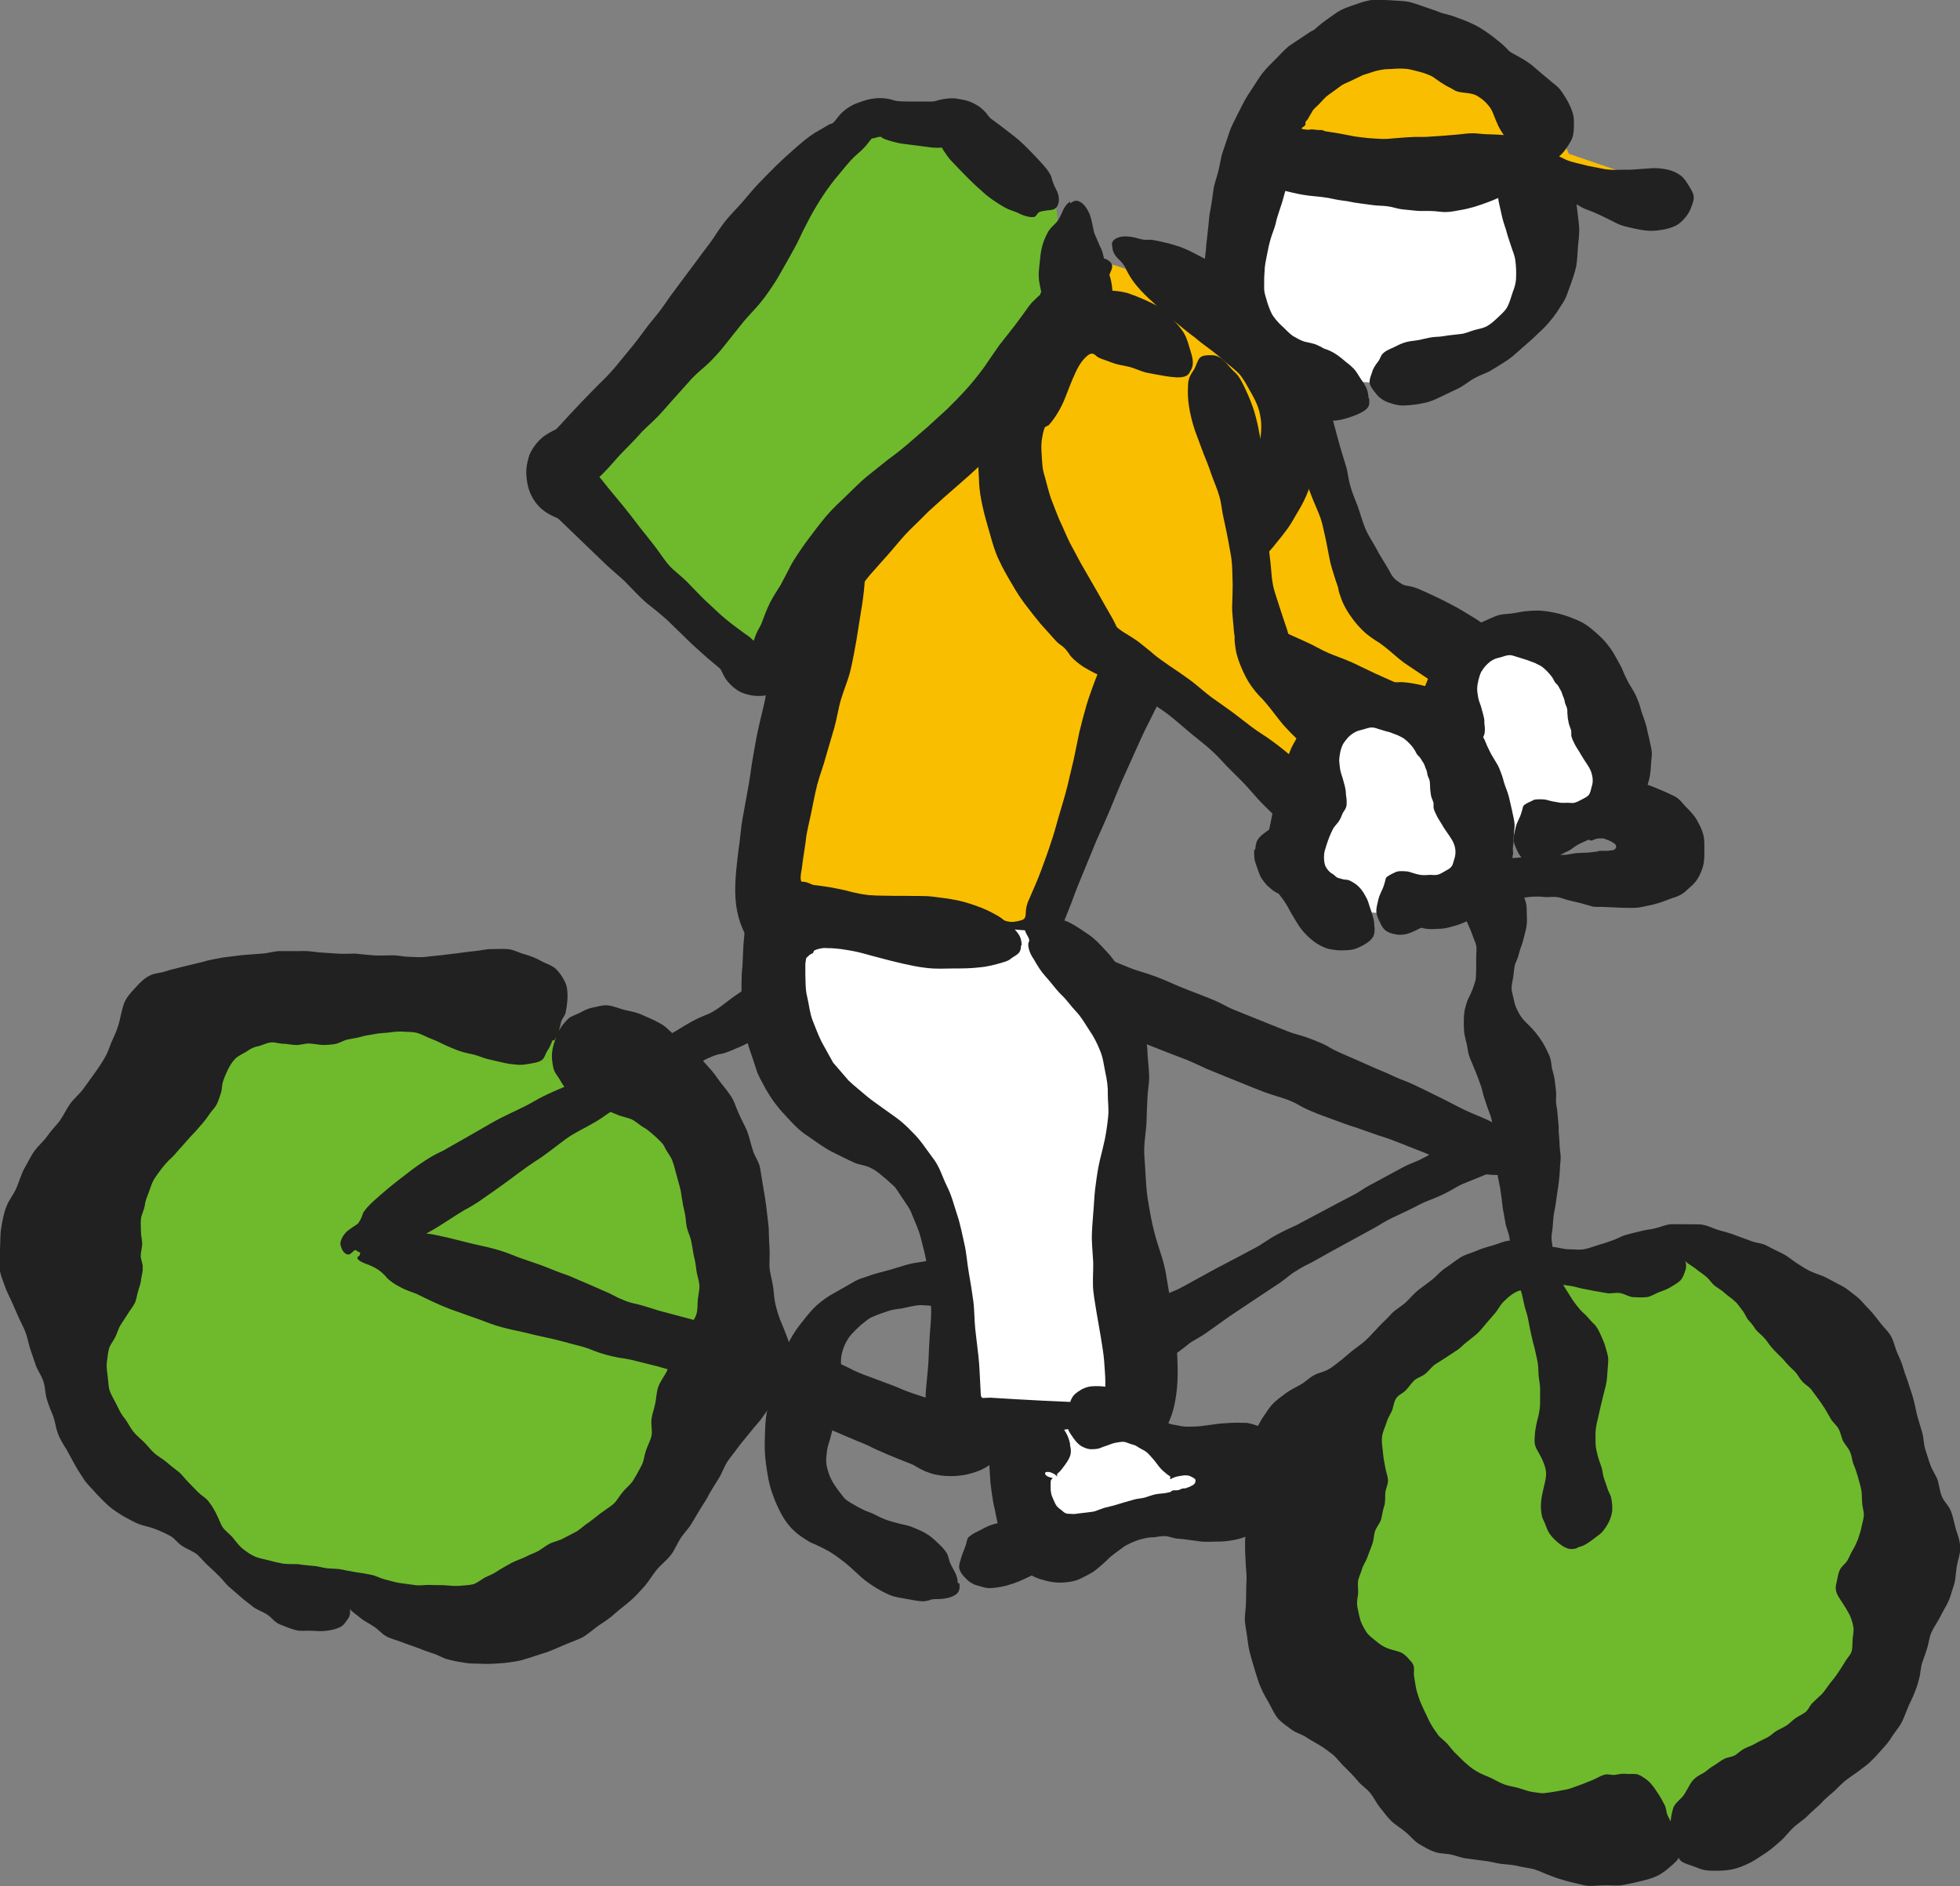
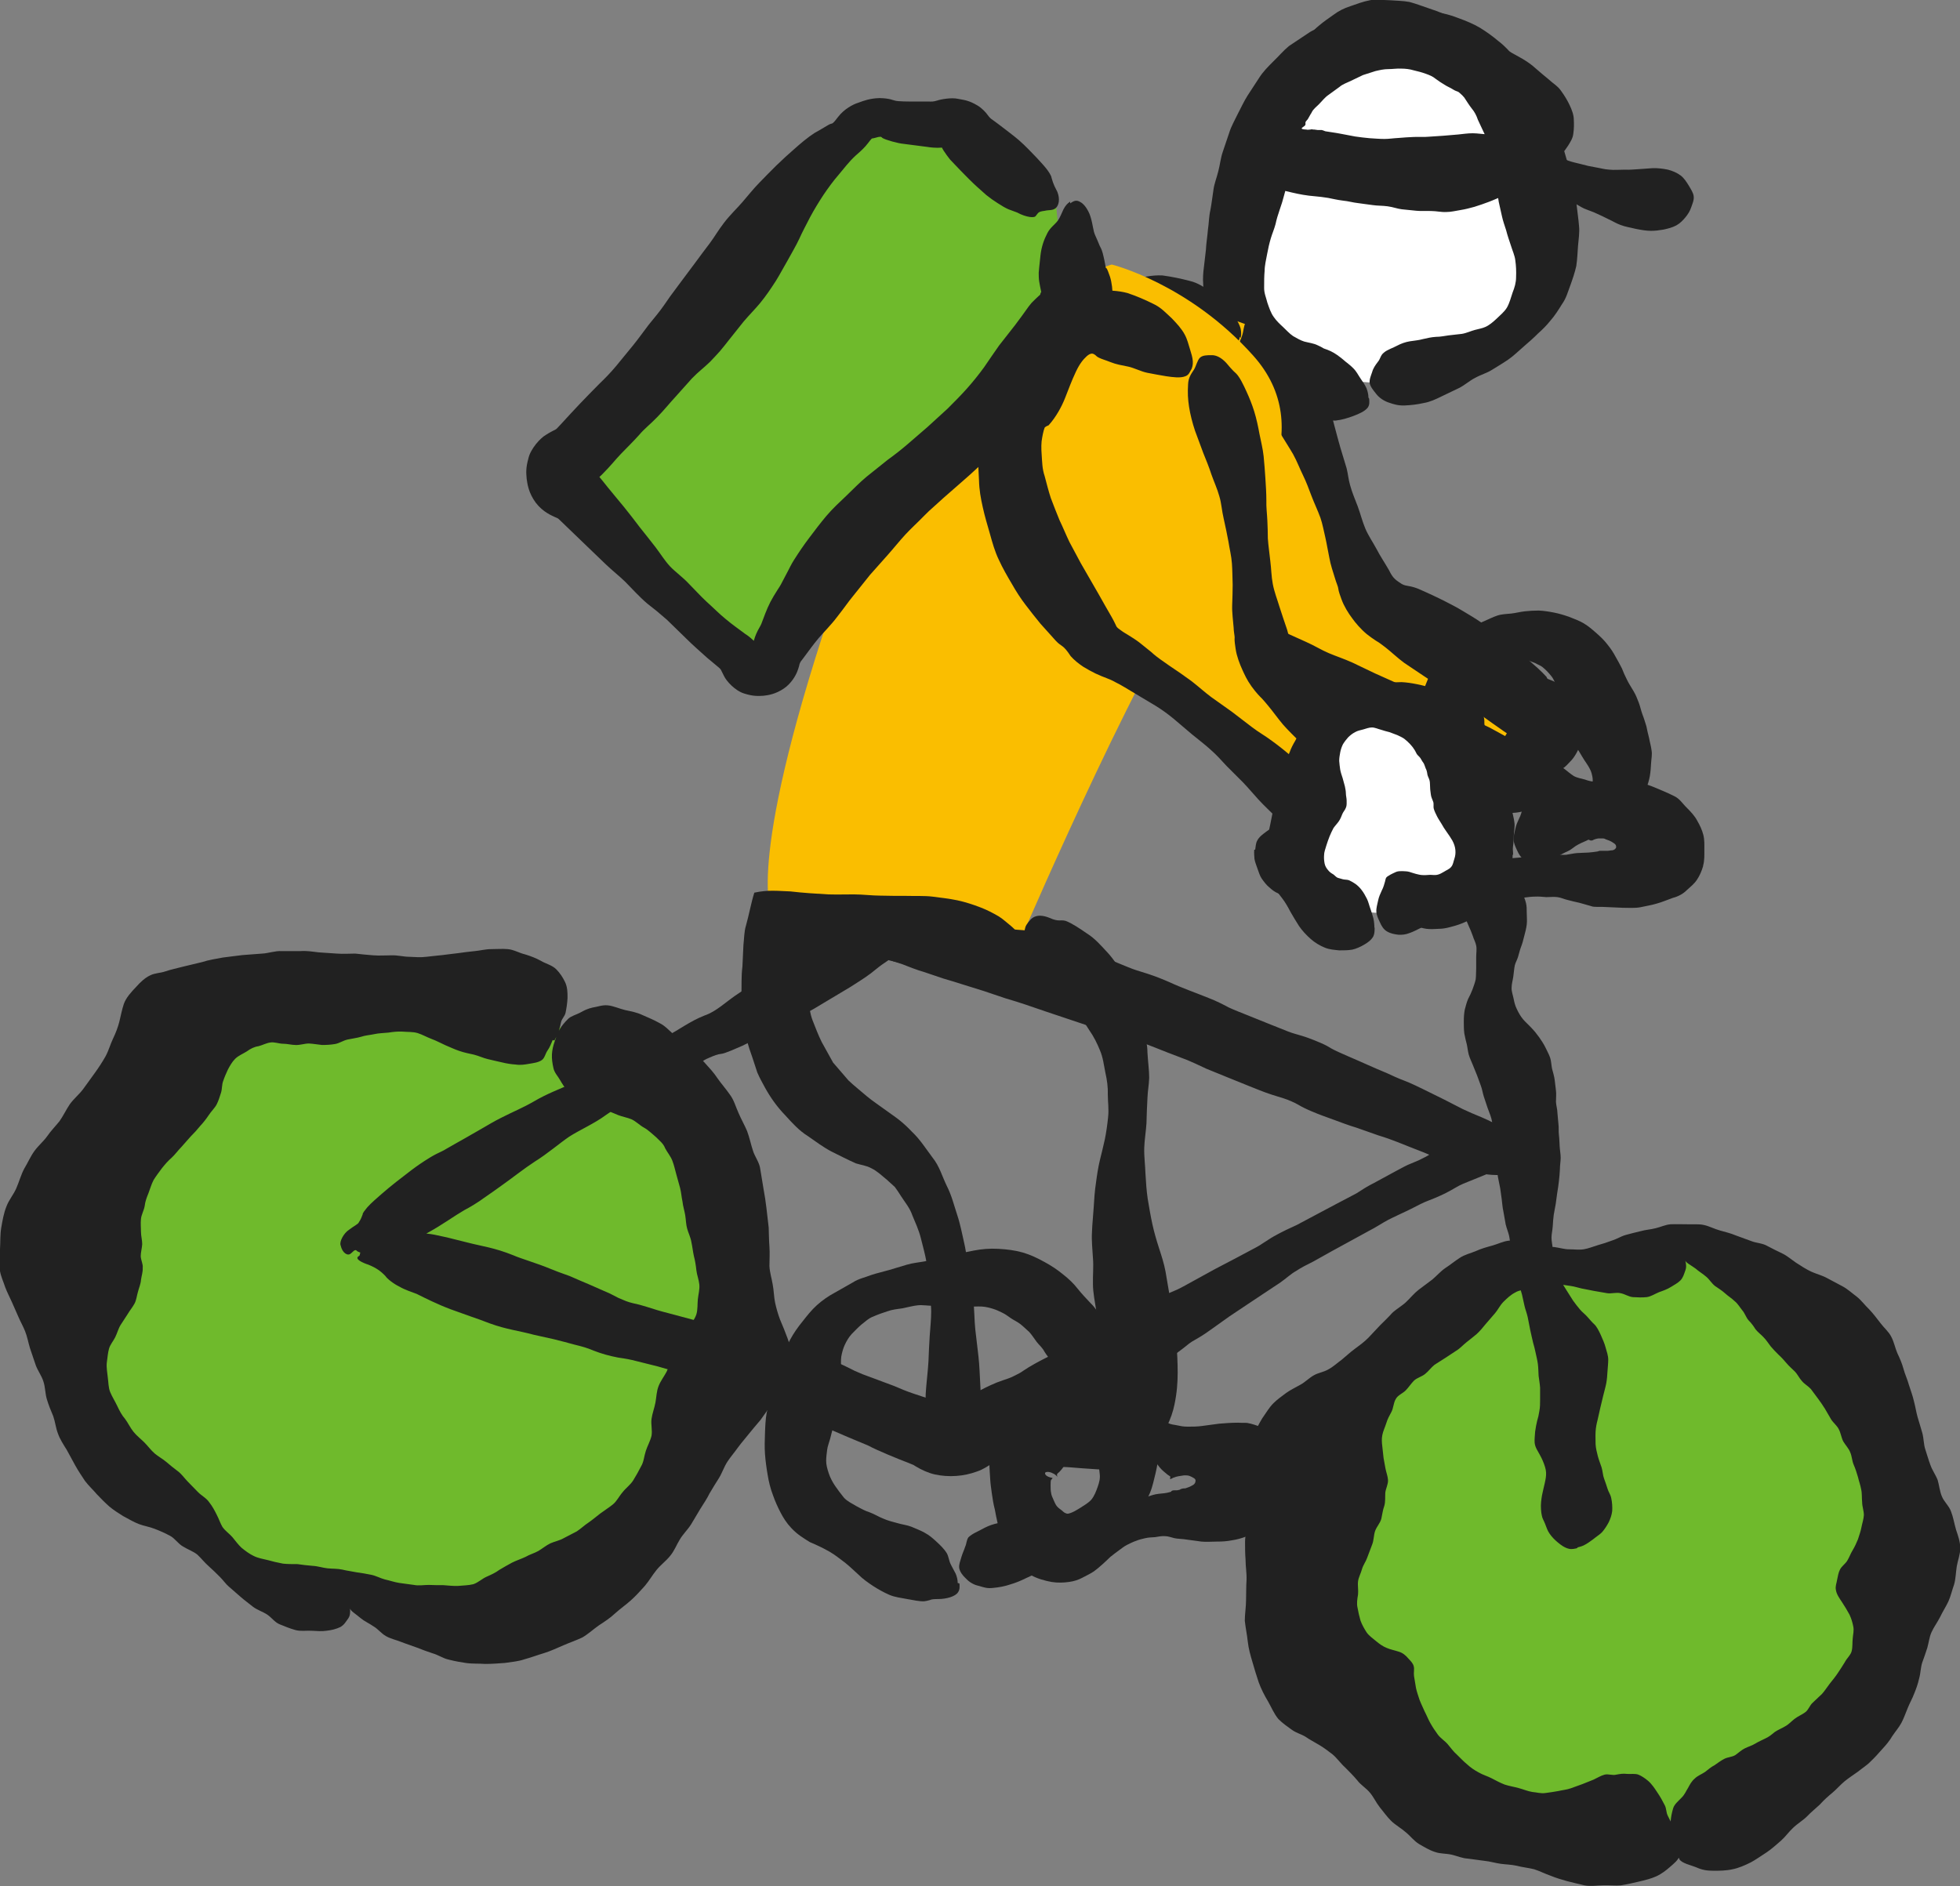
<svg xmlns="http://www.w3.org/2000/svg" id="_レイヤー_2" data-name="レイヤー 2" viewBox="0 0 79.12 76.16">
  <rect x="0" y="0" width="79.12" height="76.16" fill="#808080" stroke="none" />
  <g id="illust">
    <g>
      <g>
        <g>
          <path d="M67.44,73.49s5.6.71,8.9-5.91c3.3-6.62-.96-17.17-8.95-16.85-7.99.32-14.02,3.67-14.5,12.01-.48,8.34,9,12.57,14.55,10.75Z" fill="#6fba2c" />
          <path d="M67.61,74.05c-.04-.12-.06-.25-.11-.38-.05-.12-.12-.24-.18-.37-.06-.12-.05-.27-.11-.4-.09-.18-.19-.36-.3-.52-.11-.17-.23-.35-.38-.48-.13-.11-.27-.2-.39-.25-.13-.05-.31-.02-.46-.03-.15-.02-.28,0-.44.03-.14.04-.32-.04-.47,0-.15.04-.29.13-.44.2-.15.06-.3.12-.45.18l-.47.17c-.17.06-.33.07-.5.11-.17.03-.35.06-.52.08-.19.03-.37-.03-.53-.04-.19-.03-.37-.11-.56-.16-.18-.05-.38-.08-.56-.14-.18-.07-.35-.16-.52-.25-.17-.09-.36-.14-.53-.24-.17-.09-.33-.2-.47-.33-.15-.12-.27-.26-.41-.39-.14-.12-.25-.28-.37-.42-.12-.14-.29-.24-.4-.39-.11-.15-.21-.3-.3-.46-.09-.16-.15-.32-.23-.47-.07-.16-.15-.32-.21-.48-.05-.16-.11-.32-.14-.47-.03-.16-.05-.32-.08-.48-.02-.13.02-.28-.01-.39-.03-.13-.12-.21-.21-.31-.11-.13-.23-.24-.41-.29-.15-.05-.32-.08-.48-.15-.15-.06-.29-.16-.42-.27-.13-.11-.28-.21-.38-.35-.09-.14-.19-.31-.25-.48-.05-.17-.09-.35-.12-.52-.04-.17-.01-.35.02-.53.02-.18-.02-.36,0-.53.02-.17.12-.34.16-.5.05-.17.16-.31.21-.46l.2-.53c.07-.17.06-.38.12-.55.06-.17.2-.31.25-.49.04-.18.06-.36.12-.52.05-.17.03-.35.04-.53.02-.18.12-.34.11-.52-.01-.15-.07-.3-.1-.45-.03-.14-.05-.29-.08-.44l-.05-.46c-.02-.16-.03-.31,0-.46.03-.16.11-.32.16-.48.05-.17.13-.31.21-.46.08-.15.08-.36.17-.51.08-.16.28-.23.4-.35.12-.12.22-.28.34-.4.13-.12.32-.16.45-.27.14-.11.24-.26.38-.37l.44-.28.44-.29c.15-.09.27-.23.41-.34.14-.11.28-.22.41-.33.13-.12.24-.25.36-.4.13-.15.25-.29.38-.44.12-.14.2-.32.34-.46.14-.14.3-.29.48-.38.16-.1.38-.1.56-.16.18-.07.35-.19.55-.2.19-.01.38.03.57.04.19,0,.37.03.56.06.15.02.29.07.43.1l.51.1.52.09c.17.03.37-.04.54,0,.18.03.34.15.51.16.18.01.37.02.55,0,.17-.02.33-.13.5-.2.17-.06.34-.12.48-.21.13-.08.28-.16.38-.26.11-.11.15-.26.2-.4.05-.13.04-.26,0-.41.02.09.23.19.42.33.12.11.28.2.43.33.13.11.21.26.35.37.13.09.29.19.41.3.12.11.27.2.38.31.13.1.21.25.31.37.11.13.16.3.25.4.14.14.23.28.28.36.1.13.23.22.33.33.11.11.19.24.29.37.1.12.21.23.32.34.11.1.22.22.32.34.1.12.22.22.33.33.11.11.18.27.29.39.1.12.25.2.36.32l.29.39c.1.13.19.27.28.41l.25.43c.09.14.24.25.31.4.08.15.1.34.18.49.09.15.22.28.28.44.07.16.07.34.14.5.07.16.12.32.17.49.04.17.1.33.13.5.04.17.02.34.04.52,0,.17.07.35.07.52-.01.17-.07.34-.1.5-.03.16-.09.32-.14.48-.06.15-.13.3-.22.45-.08.13-.13.28-.21.41-.08.13-.22.22-.29.35-.07.13-.09.28-.12.42-.02.14-.08.26-.05.41.03.19.14.33.25.5.11.17.21.33.3.5.07.15.12.31.15.47.04.17-.01.33-.02.49-.02.16,0,.33-.04.5-.03.16-.2.3-.28.46-.09.15-.19.3-.29.45-.1.15-.21.28-.32.42-.11.14-.2.29-.31.41l-.37.35c-.13.11-.18.31-.32.4-.12.09-.28.15-.42.26-.12.09-.23.22-.38.3-.13.08-.29.14-.42.23-.12.1-.24.2-.38.26-.14.07-.28.13-.41.21-.13.08-.28.12-.42.19-.14.07-.25.18-.38.27-.13.08-.3.08-.44.15-.14.07-.27.17-.4.26-.14.07-.25.17-.38.27-.13.09-.3.15-.42.27-.13.11-.2.25-.27.38-.08.12-.12.25-.26.39-.12.13-.29.26-.34.43-.05.17-.09.35-.1.53,0,.17.03.35.06.53.03.17.07.35.12.51.05.16.12.32.17.48.09.17.49.25.68.33.24.11.44.14.69.14.26,0,.51,0,.78-.06.25-.05.5-.16.74-.28.22-.12.41-.26.63-.4.2-.13.39-.31.58-.47.18-.16.31-.35.48-.51.17-.17.41-.31.57-.47.17-.18.35-.32.52-.48.17-.19.33-.33.51-.48.17-.14.32-.32.49-.46.17-.14.36-.26.54-.39.17-.14.37-.26.52-.42.16-.15.31-.32.46-.49.15-.16.3-.34.41-.53.12-.18.27-.35.37-.54.1-.19.17-.4.25-.59.08-.2.19-.39.26-.58.08-.19.15-.39.2-.61.06-.21.06-.43.12-.63.07-.2.15-.41.21-.61.06-.21.08-.43.17-.63.1-.22.24-.4.35-.62.1-.21.23-.41.33-.62.1-.22.15-.46.23-.68.07-.23.07-.5.11-.74.04-.24.14-.48.14-.73,0-.27-.09-.51-.17-.75-.07-.24-.11-.5-.2-.73-.08-.23-.28-.39-.37-.61-.09-.21-.11-.46-.17-.66-.08-.21-.22-.4-.29-.6-.08-.21-.14-.43-.21-.64-.07-.21-.06-.44-.12-.66-.06-.22-.13-.43-.19-.64-.06-.21-.09-.43-.15-.65-.05-.22-.13-.43-.2-.65-.06-.22-.16-.43-.22-.65-.06-.22-.15-.43-.25-.64-.09-.21-.13-.44-.24-.65-.1-.21-.3-.37-.44-.56-.14-.18-.28-.37-.45-.55-.17-.16-.32-.37-.51-.52-.19-.14-.37-.31-.58-.42l-.62-.33c-.2-.11-.42-.16-.64-.26-.21-.1-.41-.23-.61-.36-.19-.13-.36-.28-.55-.37-.21-.1-.41-.2-.6-.3-.2-.12-.45-.12-.65-.2-.22-.08-.43-.16-.63-.23-.21-.09-.43-.14-.64-.2-.22-.06-.42-.17-.64-.22-.22-.05-.45-.02-.68-.03-.22,0-.44-.01-.68,0-.21.02-.39.11-.6.16-.19.05-.4.06-.61.12-.21.05-.41.1-.59.15-.21.06-.37.17-.54.22-.21.08-.4.14-.58.19-.2.06-.39.14-.58.17-.19.03-.38,0-.6,0-.18,0-.36-.06-.58-.09-.18-.02-.4,0-.61-.04-.18-.03-.35-.11-.57-.16-.22-.03-.43-.07-.65-.06-.23.02-.46.14-.68.2-.22.06-.44.12-.66.22-.21.09-.45.14-.66.28-.2.13-.38.28-.58.41-.19.13-.34.31-.52.46l-.56.42c-.18.14-.33.33-.5.49-.17.16-.39.28-.56.44-.16.18-.33.34-.49.5-.16.17-.32.34-.48.51-.17.17-.35.3-.54.44-.19.14-.36.3-.53.44-.18.13-.35.29-.54.39-.19.11-.39.13-.57.23-.19.1-.37.29-.56.39-.19.11-.39.2-.57.33-.17.13-.35.25-.52.42-.17.17-.3.4-.45.61-.13.22-.24.42-.33.66-.09.24-.22.47-.28.72-.05.24,0,.49-.03.74-.02.24-.16.5-.14.75,0,.24.08.46.09.7.02.23.04.47.06.7.01.23-.06.48-.06.71,0,.23,0,.46.02.72,0,.27.05.54.04.82-.02.27-.01.55-.02.82,0,.27-.05.55-.05.83.03.28.09.56.12.84.03.28.11.56.19.83.08.28.16.54.25.81.1.27.22.51.37.76.14.24.25.52.43.73.17.17.36.3.54.43.18.13.37.17.55.28.17.12.37.22.55.33.19.11.37.25.54.38.19.16.33.37.51.53.17.17.33.33.49.52.14.19.37.32.52.51.15.18.24.39.39.58.15.18.28.37.45.54.17.17.41.3.59.46.19.15.33.35.54.48.21.12.42.25.64.32.22.08.45.06.67.11.22.05.44.15.66.16.22.03.45.06.67.09.22.02.44.09.66.12.22.03.43.03.65.08.22.06.46.08.7.14.22.07.43.18.66.26.22.09.45.16.67.22.24.06.48.12.7.17.26.05.52,0,.75,0,.25-.01.5.02.72,0,.26-.04.5-.1.72-.15.26-.06.5-.12.7-.21.24-.11.41-.25.56-.38.15-.13.34-.28.39-.45.05-.14-.06-.29-.07-.46-.01-.14-.07-.27-.12-.43Z" fill="#212121" />
        </g>
        <path d="M50.63,34.31c-.01.12,0,.25.01.37.02.12.07.24.11.36.06.16.1.31.18.43.1.14.19.26.3.35.12.11.24.2.37.25.14.06.29.1.45.12.15.02.3-.02.46-.02.15,0,.3-.01.46-.02.15,0,.3.03.46.02.15,0,.3-.03.46-.03.17,0,.33,0,.49.04.16.03.32.07.48.13.15.06.3.12.46.19.15.07.29.15.44.22.14.08.29.16.43.24.15.07.29.17.44.24.15.07.31.12.47.17.16.05.32.11.48.13.16.02.33.01.5,0,.16,0,.31-.03.46-.07.15-.04.3-.08.45-.14.14-.06.29-.12.43-.19.14-.07.26-.17.4-.24.14-.07.28-.14.41-.21.14-.07.29-.12.43-.17.14-.05.28-.11.42-.15.14-.04.29-.07.44-.09.15-.02.3-.04.45-.04.15-.01.3.01.45.02.15,0,.3-.02.45,0,.15.02.29.09.43.12.16.04.31.08.46.11.15.04.31.09.46.13.13.06.4.02.6.04.23.01.45.02.68.03.23,0,.49.02.71-.02.22-.05.44-.08.67-.15.22-.06.42-.15.65-.23.23-.06.42-.17.56-.31.14-.13.3-.25.41-.42.11-.16.19-.35.25-.55v-.02c.06-.21.05-.43.05-.64,0-.21.01-.4-.04-.6-.05-.2-.14-.39-.25-.58-.1-.19-.26-.36-.42-.52-.17-.16-.28-.37-.53-.48-.24-.12-.48-.22-.72-.32-.23-.1-.46-.17-.68-.23-.23-.07-.49-.09-.7-.08-.24,0-.37.05-.55.06-.17.02-.33,0-.5,0-.16,0-.3-.04-.44-.09-.14-.04-.3-.06-.44-.14-.13-.08-.24-.18-.37-.28-.12-.09-.26-.17-.37-.27-.1-.08-.17-.19-.26-.28-.1-.09-.23-.17-.35-.27-.11-.09-.23-.19-.35-.28-.12-.09-.24-.19-.37-.26-.13-.08-.27-.13-.41-.18-.14-.06-.28-.11-.43-.13-.15-.03-.3-.02-.45,0-.15.02-.29.05-.43.13-.14.07-.23.19-.33.3-.09.12-.17.24-.22.38-.05.14-.12.29-.12.44,0,.15.06.3.11.44.06.17.11.31.19.41.1.13.22.21.35.27.13.05.27.09.42.11.14.01.29.01.44.02.14,0,.29,0,.44.01.15.02.3,0,.43.03.15.03.27.11.4.16.14.05.26.11.38.19.12.07.25.13.36.22.1.09.2.2.3.31.09.1.17.22.25.34.09.12.2.21.3.3.1.1.22.16.33.24.11.08.21.15.33.21.16.07.12.04.16.04.01,0,0,0,.02,0,.02-.01.07-.04.11-.05.04-.01.1-.03.15-.03.05,0,.1,0,.17,0,.07,0,.08.03.15.05.07.02.13.05.19.08.06.04.14.08.17.13.01.02.02.05.02.07,0,.03,0,.05-.02.07-.03.04-.07.07-.14.08-.07,0-.13.02-.19.02h-.16c-.05,0-.11,0-.15,0-.04,0-.07.03-.12.03l-.14.02-.2.02-.45.02c-.15.01-.3.05-.45.07-.15.01-.31-.01-.46,0l-.46.07c-.15.01-.31,0-.47,0l-.47.04-.47.04h-.47c-.16,0-.31.04-.47.04h-.47s-.47-.01-.47-.01h-.46s-.46-.01-.46-.01c-.15-.01-.31-.05-.46-.07-.15-.02-.31-.02-.46-.06-.15-.03-.3-.08-.45-.12-.15-.05-.3-.08-.44-.15-.13-.06-.26-.12-.38-.18-.13-.06-.25-.12-.38-.17-.13-.05-.26-.11-.4-.13-.19-.03-.35.03-.51.08-.17.05-.34.08-.52.08-.16,0-.3-.04-.44-.09-.14-.06-.27-.14-.4-.22-.13-.08-.26-.15-.4-.22-.14-.07-.29-.11-.43-.14-.15-.03-.3,0-.45.02-.15.01-.31.02-.47.06-.16.05-.28.13-.39.21-.13.1-.28.2-.36.36-.06.11-.06.23-.08.36Z" fill="#212121" />
        <path d="M63.66,62.48c.12-.03.24-.06.35-.13.11-.06.21-.14.31-.21.13-.11.27-.19.36-.29.11-.13.19-.26.26-.39.07-.15.12-.29.14-.45.01-.16,0-.36-.04-.53-.03-.15-.11-.24-.15-.38-.04-.13-.09-.27-.14-.41-.05-.13-.05-.29-.1-.45-.05-.15-.11-.3-.15-.45-.04-.16-.08-.31-.09-.48,0-.17-.01-.34,0-.51.01-.17.04-.32.08-.47.04-.16.07-.33.11-.49.04-.16.08-.33.12-.5.04-.17.09-.33.12-.49.03-.16.04-.32.05-.48.01-.16.03-.32.03-.48,0-.15-.06-.33-.11-.5-.04-.15-.11-.31-.19-.49-.08-.18-.18-.36-.26-.43-.09-.08-.17-.18-.27-.29-.09-.11-.22-.2-.31-.31-.09-.11-.19-.23-.28-.36-.09-.14-.17-.27-.26-.41-.08-.13-.17-.26-.23-.4-.07-.14-.13-.27-.18-.41-.05-.14-.09-.28-.12-.42-.03-.14-.02-.28-.03-.44-.01-.16-.05-.31-.05-.46,0-.15.04-.3.05-.46.01-.16.02-.31.04-.46.03-.15.05-.3.08-.44.02-.15.04-.29.06-.44.03-.16.05-.33.07-.49.02-.16.03-.31.04-.48,0-.16.03-.31.03-.46,0-.14-.03-.29-.04-.45-.01-.15-.01-.3-.03-.46-.02-.15,0-.3-.02-.45-.01-.15-.03-.29-.04-.44,0-.14-.05-.3-.06-.45,0-.15.02-.32,0-.46l-.05-.42c-.02-.16-.07-.32-.11-.47-.03-.16-.03-.31-.08-.45-.05-.14-.13-.28-.19-.41-.07-.14-.15-.26-.24-.39-.1-.14-.21-.28-.33-.4-.11-.12-.23-.22-.33-.34-.1-.12-.18-.26-.25-.41-.07-.14-.1-.27-.13-.42-.03-.15-.09-.3-.08-.45,0-.15.05-.3.07-.46.02-.15.03-.3.06-.44.03-.12.1-.23.13-.34.04-.13.07-.27.12-.4.05-.12.09-.28.13-.44.04-.15.08-.3.1-.46.02-.16,0-.34,0-.49,0-.15,0-.25-.03-.38-.03-.12-.08-.27-.16-.4-.07-.13-.15-.25-.27-.35-.12-.09-.25-.14-.4-.19-.14-.05-.28-.08-.44-.08-.15,0-.31-.02-.45.03-.14.05-.26.15-.38.25-.14.11-.25.21-.32.33-.08.15-.12.29-.12.43,0,.14,0,.29.06.46.04.15.11.32.17.45.06.13.11.25.16.39.04.14.12.27.14.4.03.14,0,.3,0,.45,0,.16,0,.3,0,.45-.01.15,0,.31-.02.46-.03.14-.08.27-.13.41-.05.13-.11.26-.18.39-.06.14-.09.28-.13.42-.03.15-.04.32-.04.47,0,.15,0,.32.02.49.03.17.07.32.1.44.03.13.04.27.08.42.04.14.11.28.17.43.06.14.11.28.17.42l.15.41c.05.13.07.28.12.44.05.15.1.3.15.45.05.14.11.28.15.42.04.15.06.31.09.46.02.16.05.3.05.45l.03.48.05.49c.02.17.02.35.05.5l.09.45.06.43c.02.14.03.34.07.51l.09.51c.04.17.11.33.14.47.03.14.04.31.07.45.03.15.08.25.11.42.03.18.04.38.08.55l.13.5.13.45.1.45c.03.14.09.28.13.46l.1.51c.04.17.08.38.12.53.04.14.07.25.1.4.03.14.07.3.09.45.02.15.02.32.03.48.02.16.05.32.06.48,0,.16,0,.33,0,.48,0,.15,0,.31-.03.46-.02.14-.05.27-.09.4-.03.13-.06.27-.08.43-.01.15-.03.31-.02.45.02.19.12.32.2.47.09.16.17.34.22.51.05.16.05.29.03.43-.02.14-.06.3-.1.47-.04.16-.07.31-.09.51-.02.18,0,.43.03.55.02.12.08.2.13.33.05.13.1.29.19.41.09.13.2.24.32.34.13.11.28.22.45.26.12.03.24,0,.36-.03Z" fill="#212121" />
        <g>
          <path d="M22.64,41.47c3.74,1.68,6.56,4.74,6.61,9.44.04,3.29-1.28,6.76-3.08,9.48-1.19,1.8-2.73,3.2-4.75,4.01-3.48,1.38-7.53.61-10.89-.73-5.18-2.06-8.52-7.2-7.91-12.84.42-3.96,3.2-8.26,6.76-10.15,3.64-1.94,9.69-.81,13.26.8Z" fill="#6fba2c" />
          <path d="M22.38,42.01c.05-.11.13-.22.17-.36.04-.12.07-.25.1-.39.03-.13.15-.23.18-.37.04-.19.07-.4.08-.6,0-.21,0-.43-.1-.64-.09-.19-.21-.37-.35-.51-.16-.17-.43-.23-.63-.35-.2-.11-.41-.19-.64-.26-.22-.05-.45-.19-.69-.21-.22-.02-.45,0-.68,0-.22,0-.44.06-.66.08-.22.02-.43.05-.65.08-.22.03-.44.05-.65.08-.23.02-.45.05-.65.07-.24.03-.47.01-.68,0-.24,0-.48-.07-.73-.06-.24,0-.48.02-.73,0-.24-.02-.48-.04-.73-.07-.24,0-.49.02-.74,0l-.74-.05c-.25-.03-.49-.07-.74-.05h-.75c-.25-.02-.54.09-.79.1l-.79.06c-.27.03-.54.07-.8.1-.27.05-.58.1-.82.18-.25.06-.51.12-.75.18-.26.07-.52.12-.75.2-.2.07-.41.06-.61.16-.21.1-.39.27-.55.45-.22.23-.42.45-.51.7-.08.24-.12.47-.18.71-.06.24-.15.47-.26.7-.11.23-.17.47-.3.71-.13.23-.28.46-.44.68-.15.21-.31.43-.47.65-.16.21-.37.38-.53.6-.15.22-.27.48-.42.69-.17.21-.35.39-.5.61-.15.21-.35.37-.51.59-.16.22-.27.48-.41.71-.13.24-.21.54-.32.79-.11.26-.3.47-.4.74-.11.27-.16.57-.21.86-.05.29-.03.58-.05.87,0,.28-.05.6,0,.88.04.23.14.43.21.65.08.21.18.4.27.6l.26.59c.08.19.19.38.27.58.09.22.13.46.2.69.08.23.15.45.23.68.08.23.24.43.31.66.08.23.07.48.14.72.07.23.16.46.26.69.08.23.1.47.19.7.08.23.22.44.35.65l.35.64c.12.22.26.42.39.62.15.2.33.36.48.54.17.18.33.34.51.5.18.15.36.26.55.38.21.11.42.24.63.32.21.08.42.11.63.19.21.08.44.18.64.29.19.1.32.32.52.43.19.12.41.19.58.33.16.15.29.32.45.46.16.14.31.29.47.45.13.13.22.27.35.38l.47.41c.16.14.34.27.5.4.17.13.4.2.58.32.18.12.3.31.5.39.2.08.41.17.63.23.21.06.43.02.65.03.21.01.42.03.61,0,.19-.02.4-.07.56-.15.16-.09.23-.23.32-.35.08-.12.08-.25.07-.41,0,.1.23.23.44.41.13.11.33.2.52.33.17.1.29.27.48.38.18.11.42.16.62.24.2.08.43.15.64.23.22.09.42.16.63.23.24.07.42.2.63.25.31.08.57.12.71.14.26.04.53.02.79.04.26,0,.53-.02.79-.04.27-.04.54-.06.8-.15.26-.07.52-.17.79-.25.26-.08.51-.2.77-.31.25-.11.52-.2.77-.32.24-.14.44-.33.67-.49.23-.15.46-.3.66-.49.2-.18.43-.34.63-.52.2-.18.38-.38.56-.58.17-.2.3-.43.47-.64.16-.2.39-.37.55-.57.17-.2.26-.45.39-.66.13-.22.33-.41.46-.62l.37-.62c.13-.21.27-.41.37-.62.12-.21.25-.41.38-.62.13-.21.21-.46.34-.66.13-.2.29-.38.43-.58.14-.19.3-.37.45-.56.15-.18.3-.37.46-.55.13-.18.26-.37.4-.56.14-.18.31-.31.44-.5.12-.21.19-.46.27-.69.08-.24.15-.46.16-.72,0-.33-.09-.57-.18-.83-.09-.25-.19-.49-.3-.75-.08-.21-.15-.45-.2-.68-.05-.23-.05-.5-.1-.75-.04-.25-.12-.48-.13-.74,0-.25.02-.52,0-.78-.02-.25-.02-.51-.03-.77-.03-.26-.06-.52-.09-.78-.03-.26-.07-.52-.12-.79l-.13-.79c-.03-.27-.23-.51-.3-.76-.08-.24-.13-.5-.23-.77-.1-.24-.24-.48-.35-.74-.11-.24-.18-.52-.35-.74-.15-.22-.34-.43-.5-.66-.15-.23-.34-.43-.52-.63-.19-.2-.37-.41-.56-.6-.2-.18-.43-.32-.63-.49-.21-.17-.39-.39-.62-.5-.23-.13-.47-.23-.7-.33-.23-.11-.47-.15-.7-.2-.24-.06-.48-.17-.7-.19-.22-.02-.41.06-.61.09-.19.04-.35.12-.51.21-.15.08-.36.13-.48.25-.13.13-.25.27-.34.42-.09.15-.14.33-.2.49-.06.17-.1.34-.11.52s.02.37.06.55c.04.2.19.34.27.49.1.17.19.32.32.44.14.13.27.25.45.34.16.09.32.18.51.25.17.06.37.08.54.16.17.07.34.15.52.22.18.07.37.1.54.17.18.08.34.25.51.34.18.1.31.24.47.37.15.15.31.27.38.46.09.17.22.32.29.5.07.18.11.37.16.55l.15.54c.05.18.06.38.1.56.02.19.08.37.11.55.03.18.03.38.08.55.05.18.14.35.17.54.04.18.06.38.1.56.05.19.08.38.1.57.02.19.1.38.12.58.02.2-.04.4-.06.6-.02.2,0,.41-.06.61-.07.21-.23.39-.32.58-.09.2-.22.36-.33.55-.1.19-.2.38-.3.57-.09.19-.16.42-.25.61-.1.19-.24.37-.32.57-.09.22-.09.45-.13.67-.04.22-.13.45-.16.67-.03.22.04.45,0,.68-.05.21-.17.42-.23.61-.07.21-.08.44-.19.62-.1.2-.21.39-.32.57-.12.19-.3.31-.43.48-.14.16-.23.36-.39.49-.16.13-.34.24-.5.36-.16.12-.32.26-.48.37-.17.11-.31.25-.48.36l-.52.27c-.17.1-.36.13-.54.21-.17.08-.32.21-.49.31-.16.09-.35.14-.52.24-.17.08-.36.14-.54.23-.17.09-.34.19-.51.29-.16.12-.34.2-.52.28-.18.08-.33.23-.53.3-.2.05-.41.05-.62.07-.21.01-.4-.02-.59-.03-.21,0-.4,0-.59-.01-.2,0-.41.04-.6,0-.2-.03-.4-.05-.59-.08-.2-.03-.39-.1-.58-.14-.19-.05-.36-.15-.56-.19-.19-.04-.38-.07-.59-.1-.19-.04-.38-.06-.58-.11-.19-.04-.38-.03-.59-.05-.19-.02-.39-.09-.6-.1-.22-.02-.42-.04-.61-.07-.22,0-.41,0-.59-.02-.22-.04-.42-.09-.6-.14-.21-.05-.4-.08-.58-.17-.17-.08-.33-.2-.49-.33-.13-.12-.24-.27-.37-.43-.11-.13-.28-.24-.4-.41-.09-.15-.14-.32-.23-.49-.09-.18-.18-.35-.3-.5-.11-.17-.31-.27-.45-.41-.14-.14-.27-.28-.41-.42-.14-.14-.25-.31-.41-.43-.16-.12-.31-.24-.46-.37-.15-.13-.33-.22-.48-.35-.15-.13-.27-.3-.41-.44-.14-.14-.31-.27-.44-.43-.13-.16-.22-.36-.34-.52-.14-.16-.23-.34-.32-.53-.09-.19-.2-.36-.28-.55-.08-.19-.07-.4-.1-.6-.02-.2-.06-.4-.04-.59.03-.2.04-.39.09-.57.05-.17.17-.3.25-.46.08-.16.13-.36.22-.5l.28-.43c.08-.14.2-.28.28-.43.08-.15.09-.32.14-.48.04-.16.11-.31.12-.47.02-.16.08-.32.07-.49.02-.15-.07-.3-.08-.47,0-.16.05-.32.06-.49,0-.16-.05-.33-.05-.5,0-.17-.02-.34,0-.52.02-.18.12-.34.15-.52.02-.18.08-.34.15-.51.07-.18.12-.37.21-.54.1-.16.22-.32.34-.48.12-.15.24-.29.39-.42.14-.13.26-.3.39-.43.13-.14.25-.29.38-.43.14-.14.26-.27.38-.42.13-.14.24-.28.34-.43.1-.16.25-.29.33-.45.07-.14.12-.3.17-.46.05-.15.03-.33.09-.48.05-.15.12-.31.19-.46.08-.15.17-.31.29-.43.13-.13.31-.2.47-.3.15-.11.31-.19.47-.21.16-.04.32-.13.48-.15.16-.03.35.05.52.05.17,0,.34.05.5.05.18.01.36-.06.54-.06.18.01.34.04.53.06.18,0,.36-.01.53-.04.17-.03.32-.14.5-.18.18-.04.37-.06.54-.11.17-.06.37-.07.55-.11.18-.04.38-.04.56-.06.19-.03.37-.05.57-.04.2.02.41,0,.61.06.19.06.38.17.57.24.19.07.37.17.55.25.19.08.38.17.56.23.2.07.41.11.59.15.2.05.38.14.56.18.2.05.39.09.56.13.2.05.4.08.57.09.19.03.37,0,.54-.03.17-.03.37-.05.51-.15.12-.08.14-.26.24-.4.08-.11.13-.25.2-.41Z" fill="#212121" />
        </g>
        <path d="M14.79,50.56c-.12.03-.24.1-.33.17-.14.11.19.26.41.33.32.13.5.26.69.46.06.1.32.31.57.43.2.12.53.23.69.29.32.16.86.43,1.37.62.26.09.53.19.81.29.32.11.43.15.77.28.69.25,1.15.29,1.78.46.27.06.54.12.81.18.28.07.55.14.84.22.32.08.48.12.76.24.34.13.63.21.99.28.34.05.46.07.77.15.28.07.56.14.84.21.53.14,1.25.4,1.84.54.28.08.53.17.78.29.34.16.68.26.94.37.29.11.54.22.89.34.17.06.4.11.49.14.1.03.2.07.33.12l.82.34c.32.12.43.19.74.35.55.24,1.09.47,1.65.7.39.21,1.23.55,1.65.71l.19.08c.05.03,0,0,.08.05.23.14.51.27.78.33.56.12,1.16.08,1.7-.12.25-.08.56-.29.73-.41-.02.02.17-.07.34-.14l.77-.37c.1-.04.09-.04.25-.1.18-.06.46-.18.63-.28.18-.09.36-.2.56-.33l.32-.22.3-.18.35-.19c.3-.16.55-.32.78-.46l.73-.46c.13-.08.28-.18.4-.27l.28-.21c.18-.13.49-.33.68-.47.21-.15.41-.3.61-.44.21-.16.4-.3.6-.45.2-.15.23-.21.53-.37.3-.17.51-.33.71-.47.21-.15.42-.3.63-.45.44-.29.9-.6,1.35-.9l.68-.45c.27-.19.43-.35.64-.47.23-.15.43-.25.71-.39l.75-.42c.5-.27,1-.55,1.5-.82.26-.13.54-.32.75-.43.23-.12.5-.24.75-.36.26-.12.52-.27.75-.37.23-.09.56-.22.82-.35.14-.07.28-.15.4-.22.12-.07.21-.12.33-.17l.74-.3c.11-.04.21-.09.31-.13.15-.07.32-.08.47-.06.1,0,.24.04.57-.1.18-.09.35-.3.4-.47.05-.16.05-.28.05-.38,0-.11-.01-.21-.06-.35-.04-.14-.16-.34-.34-.45-.39-.22-.57-.16-.69-.19-.19-.02-.29-.04-.42-.12-.06-.03-.2-.09-.29-.13-.3-.12-.5-.21-.76-.33-.26-.13-.51-.26-.76-.39l-.75-.37c-.27-.13-.52-.26-.83-.38-.32-.12-.45-.19-.74-.32-.26-.11-.53-.22-.79-.34-.22-.1-.57-.25-.8-.35-.23-.1-.5-.22-.64-.3-.06-.04-.23-.14-.42-.22-.18-.08-.34-.14-.5-.2-.16-.06-.37-.12-.51-.16-.13-.04-.21-.06-.33-.11-.52-.21-1.06-.42-1.62-.65-.25-.1-.56-.22-.75-.31-.13-.07-.53-.28-.83-.39-.52-.21-1.09-.41-1.56-.63-.3-.13-.57-.24-.91-.35-.37-.12-.48-.14-.77-.26-.6-.24-1.02-.43-1.53-.67-.61-.25-1.09-.43-1.67-.65l-.45-.16-.36-.12-.78-.28c-.29-.11-.58-.22-.87-.33-.26-.09-.51-.18-.76-.27-.2-.07-.53-.19-.82-.27-.27-.08-.36-.1-.73-.24-.14-.05-.36-.12-.41-.12-.06-.01-.08,0-.21-.07-.12-.07-.6-.27-.91-.26-.32,0-.47.04-.7.09-.12.03-.27.08-.44.15-.17.08-.35.21-.45.31-.21.22-.19.24-.23.3-.02.03-.03.05-.06.08l-.17.16c-.12.1-.25.24-.33.33-.25.31-.71.69-1.09,1.04-.42.36-.87.76-1.31,1.04-.53.32-.96.68-1.42.98-.53.34-.9.74-1.4.91-.59.23-1.08.61-1.49.81-.23.12-.44.2-.74.35-.28.14-.49.26-.73.36-.21.09-.4.18-.6.27-.19.08-.44.23-.59.31-.16.09-.36.17-.63.33-.28.17-.44.25-.67.36-.35.16-.92.37-1.44.68-.45.26-.79.39-1.34.67-.26.13-.51.28-.75.42-.23.13-.45.26-.68.39-.21.12-.5.28-.74.42-.1.06-.17.1-.24.13-.06.03-.26.12-.42.22-.64.39-.94.66-1.39,1-.21.17-.4.32-.58.48-.17.15-.43.37-.58.54-.09.11-.2.24-.19.29-.04.11-.08.21-.15.31-.02.08-.21.16-.4.31-.22.14-.4.49-.34.63.07.32.29.44.41.33.06-.04.15-.17.22-.13.04.05.13.09.31.13.27.06.55.07.84-.04.17-.06.29-.1.44-.16.21-.1.43-.19.66-.3.24-.12.49-.25.71-.38.46-.25,1.05-.67,1.4-.87.2-.1.61-.35.79-.49.24-.16.47-.33.71-.5.48-.34.9-.68,1.36-.98.5-.31,1.01-.75,1.38-1,.42-.27,1.02-.53,1.49-.88.22-.16.41-.25.69-.43.3-.2.43-.3.65-.42.41-.21,1.01-.58,1.38-.73.23-.09.53-.23.77-.35.13-.07.28-.16.41-.24.12-.08.18-.1.27-.14.18-.08.34-.14.46-.15.07,0,.26-.07.43-.14.15-.06.29-.13.44-.19.27-.12.59-.33.72-.38.16-.08.48-.25.73-.38.21-.11.46-.25.62-.32.07-.03.55-.25.83-.42.48-.29.97-.58,1.47-.88.24-.16.46-.28.81-.54.41-.32.24-.21.68-.51.21-.15.48-.42.5-.43-.02,0-.5-.54-.51-.56-.06-.07-.16-.2-.18-.22-.06-.08-.07-.1-.06-.08.02.03.11.25.17.57.02.09.04.18.05.27l.04.28s0,0,0,0h0s0,0,0-.05v-.08c-.01-.1-.02-.2-.02-.3,0-.2,0-.33.01-.45.02-.23.07-.31,0-.15-.01.03-.07.17-.11.24l-.15.29-.2.37.06.03c.15.09.44.23.66.3l.31.1c.17.07.69.27.89.32l.8.27c.28.08.57.17.85.26l.77.24.86.29.46.14.37.12c.27.09.55.19.82.28.55.18,1.09.37,1.64.55.28.08.55.17.82.25.28.1.68.2.86.25.24.08.5.17.74.27.28.11.57.22.84.33.27.1.54.21.81.31.12.05.21.09.32.14l.45.21c.58.24,1.16.47,1.75.71.29.11.5.21.9.34.44.14.52.15.79.27.12.05.17.08.28.14.13.08.36.19.53.26.32.14.68.26.92.35.22.08.58.22.89.31l.88.31c.6.18.98.36,1.66.62.41.15,1.17.53,1.79.69l.36.12c.2.07.4.13.62.15.11.01.21.02.32.02h.22s0,0,0,0c0-.02,0,.04,0-.04v-.21s.01-.17.01-.17c0-.11.02-.24.04-.34,0-.06.01-.11.02-.17.03-.19.11-.23.06-.19-.03.03-.15.09-.37.13-.06.01-.12.02-.18.03h-.09s-.02,0-.02,0h-.01s0,0,0,0h0s-.09,0,.09,0h.05c.11-.03.26-.02.35-.01.34,0,.27.23.16-.18-.03-.12-.04-.19-.08-.5-.02-.13-.03-.25-.03-.38,0-.08,0-.02-.01-.04h-.18c-.36.04-.72.13-1.04.3l-.58.31-.42.22c-.16.08-.38.21-.55.33-.15.1-.16.11-.27.17l-.3.15-.43.18c-.19.09-.36.19-.48.25l-.81.44c-.15.08-.33.17-.5.28-.18.11-.24.16-.34.21l-.78.41-1.58.84-.43.2c-.17.08-.31.16-.48.25-.16.09-.36.23-.46.29-.09.06-.18.12-.3.18-.54.29-1.09.58-1.63.86l-.8.44c-.26.14-.55.31-.73.39l-.45.19-.46.23-.82.43-.81.44c-.23.12-.61.32-.82.45l-1.54.82c-.24.12-.56.27-.84.43-.15.08-.34.2-.46.28-.11.08-.19.12-.31.18-.26.14-.32.13-.77.3-.36.15-.63.29-.91.45l-.36.19c-.06.03-.18.09-.27.15l-.1.07c-.09.09-.23.11-.35.1-.06,0-.12-.03-.17-.07l-.08-.05s-.18-.08-.26-.11l-.87-.29c-.27-.09-.48-.18-.76-.3-.3-.11-.61-.23-.91-.34-.26-.09-.46-.17-.68-.27l-.28-.14c-.1-.05-.27-.13-.41-.19-.58-.23-.9-.38-1.55-.6l-.48-.12-.22-.08c-.22-.08-.47-.17-.73-.26-.17-.05-.33-.1-.49-.14-.12-.03-.17-.04-.39-.12-.45-.14-.75-.19-1.12-.25-.29-.03-.57-.09-.84-.16-.33-.09-.67-.18-1.01-.27-.32-.08-.58-.16-.89-.26-.16-.05-.37-.11-.53-.14-.15-.04-.2-.05-.3-.09-.1-.04-.22-.09-.31-.13l-.33-.17c-.28-.12-.56-.25-.84-.37-.26-.11-.52-.22-.79-.34l-.47-.17-.33-.13c-.5-.21-1.19-.41-1.48-.54-.77-.31-1.25-.36-1.83-.51-.28-.07-.56-.14-.84-.21-.13-.03-.31-.07-.51-.11-.2-.04-.44-.06-.5-.05-.12.01-.35-.02-.37.02-.02,0,0,0-.05,0l-.15-.06c-.1-.04-.2-.07-.3-.09-.2-.05-.41-.07-.61-.06-.46,0-.92.13-.98.2-.01.04-.01-.08,0,.22v.28c-.01.05-.01.11-.02.16-.03.21-.06.25-.07.28-.02,0,.1-.09.32-.16.08-.02.4-.1.27-.07h-.09c-.06.02-.12.03-.18.05Z" fill="#212121" />
        <g>
          <path d="M55.29,15.43s4.33.25,5.89-2.82c1.56-3.07,1.2-10.6-4.32-10.92-5.52-.32-7.2,4.92-6.99,8.1.21,3.17,1.07,5.4,5.41,5.65Z" fill="#fff" />
          <path d="M55.24,16.05c0-.12-.03-.25-.08-.38-.06-.13-.14-.25-.22-.36-.11-.16-.18-.31-.3-.43-.14-.15-.3-.25-.43-.37-.16-.13-.32-.25-.49-.33-.09-.04-.18-.08-.28-.11-.08-.05-.16-.09-.25-.13-.16-.08-.35-.1-.54-.15-.16-.05-.29-.13-.45-.22-.14-.09-.29-.26-.41-.37-.13-.12-.26-.24-.37-.4-.12-.16-.19-.38-.26-.58-.05-.21-.14-.39-.13-.63,0-.22,0-.45.02-.66,0-.21.06-.45.1-.67.04-.22.09-.44.15-.64.06-.2.14-.38.19-.57.04-.19.1-.39.17-.59.07-.2.13-.39.18-.59.06-.19.09-.4.12-.6.02-.2.05-.38.07-.56.02-.18.03-.38.03-.57l.06-.55c.02-.18-.02-.38.02-.57.04-.18.08-.36.13-.55.06-.19.12-.4.22-.56.09-.17.19-.35.31-.52.11-.19.28-.31.44-.44.17-.13.35-.25.53-.37.2-.08.41-.13.61-.2.2-.06.4-.17.62-.17.21-.01.42.01.62.02.21-.02.43.05.64.09.21.05.42.09.61.15.19.07.38.14.56.21.18.08.35.14.5.24.15.1.29.2.43.31.14.11.27.25.39.37.12.12.26.21.36.34.1.15.19.3.3.44.11.13.19.28.25.46l.23.49c.08.15.15.35.21.52.05.18.08.36.11.55.03.19.07.38.11.57.05.19.11.38.12.58.03.2.02.41.06.6l.13.58c.04.19.11.38.17.57.05.2.12.4.19.61.06.2.16.41.18.61.03.21.04.43.03.67,0,.22-.06.42-.14.62-.07.2-.12.42-.23.61-.11.18-.28.31-.42.45-.14.13-.29.26-.45.33-.13.06-.28.08-.42.12-.16.04-.34.13-.53.16-.17.02-.35.04-.53.06-.17.02-.32.06-.51.06-.18.01-.36.05-.53.09-.17.05-.35.06-.53.09-.18.03-.35.09-.52.18-.14.08-.4.16-.53.28-.14.11-.13.24-.24.37-.1.13-.19.26-.23.41-.05.15-.12.3-.1.45.03.15.15.29.26.43.12.16.32.29.5.35.23.08.4.13.66.12.24-.01.51-.04.77-.1.24-.04.48-.15.72-.27.23-.11.46-.22.69-.33.24-.12.43-.3.65-.41.23-.13.49-.2.69-.33.21-.13.43-.26.65-.41.22-.15.43-.36.64-.54.2-.17.39-.34.57-.52.18-.16.34-.32.5-.52.17-.19.32-.43.47-.67.17-.24.23-.49.33-.75.09-.25.18-.51.24-.78.04-.26.05-.53.07-.81.02-.26.07-.54.04-.81-.02-.26-.06-.52-.09-.79-.02-.26-.1-.51-.15-.77-.06-.26-.09-.52-.16-.77-.07-.26-.15-.52-.22-.77-.08-.25-.16-.5-.29-.74-.12-.24-.24-.49-.35-.72-.1-.25-.26-.49-.38-.73-.14-.25-.25-.5-.39-.73-.17-.25-.36-.49-.55-.74-.17-.24-.4-.49-.66-.69-.25-.21-.5-.39-.76-.55-.27-.16-.57-.28-.87-.39-.3-.12-.61-.2-.91-.24-.3-.05-.61-.1-.92-.14-.3-.02-.58,0-.87,0-.29,0-.57.04-.86.12-.29.06-.59.09-.88.16-.29.08-.56.24-.83.35-.28.11-.57.2-.82.38l-.75.5c-.23.19-.42.42-.63.62-.21.21-.42.42-.57.66-.16.24-.31.48-.47.72-.15.24-.27.5-.4.75-.12.25-.26.49-.34.75l-.26.77c-.09.26-.11.52-.18.78-.06.26-.17.51-.2.78-.04.26-.07.53-.12.79-.06.26-.06.53-.1.8-.02.26-.07.55-.08.8l-.08.69c-.03.23-.05.46-.03.71.01.25.02.5.06.76.05.35.28.64.44.9.19.28.33.57.55.87.19.29.36.53.53.79.18.26.31.48.51.74.18.23.45.51.71.69.25.17.53.34.83.47.3.16.59.18.88.21.29.04.57.08.84.07.26-.03.48-.1.7-.18.24-.09.47-.19.59-.34.08-.11.07-.23.06-.36Z" fill="#212121" />
        </g>
        <g>
          <path d="M50.31,13.08l5.73,10.88,6.45,5.37-1.25,2.2-12.35-6.02s-6.89-6.89-5.45-9.12c1.44-2.23.07-5.81,6.87-3.29Z" fill="#fabe00" />
          <path d="M50.08,13.65c.03-.12.03-.25,0-.39-.04-.14-.12-.29-.21-.43-.12-.2-.2-.37-.35-.54-.18-.2-.4-.36-.63-.52-.27-.16-.52-.35-.87-.43-.34-.09-.72-.17-1.1-.22-.41-.02-.85.07-1.27.21-.37.11-.88.37-1.2.73-.34.36-.58.74-.72,1.1-.14.36-.22.74-.28,1.03-.08.33-.16.7-.28.97-.11.24-.22.42-.41.67l-.11.16c-.28.42-.38.93-.38,1.45,0,.46.05.86.13,1.27.09.4.19.72.29,1.09.11.38.22.7.37,1.03.14.35.33.68.51.99.18.32.36.65.57.95.21.3.45.59.71.85.24.25.48.48.72.7.25.22.49.43.74.62l.77.52c.3.21.27.01.68.45.34.29.81.42,1.14.51.41.1.57.08.89.18.29.07.58.14.87.24.3.09.57.2.87.33.3.12.58.24.86.38l.85.45c.29.14.57.26.85.42.28.16.52.33.77.5.27.19.53.37.78.54.27.19.53.37.79.54.27.17.54.35.8.51.26.18.51.35.77.53.23.17.54.37.8.54.26.17.51.34.78.51h0s.08.06.11.1l.03.03.14.14c.12.12.45.37.84.43.38.07.63,0,.82-.04.2-.06.3-.09.51-.2.18-.1.43-.27.63-.55.2-.28.27-.56.3-.69.03-.12.03-.13.03-.14l.02-.04s.04-.05.05-.07l.05-.05c.05-.06-.03.07.33-.32.16-.18.35-.53.4-.81.06-.29.05-.51.04-.68-.02-.17-.03-.31-.11-.54-.07-.21-.21-.52-.49-.78-.27-.26-.53-.36-.65-.41-.14-.06-.13-.05-.15-.06-.03-.02-.04-.05-.05-.08-.08-.09-.23-.24-.35-.35-.24-.22-.5-.44-.76-.65-.28-.23-.5-.37-.75-.57-.25-.2-.49-.43-.75-.61-.26-.18-.53-.34-.8-.5-.26-.16-.53-.29-.78-.42-.3-.15-.54-.26-.9-.42-.42-.19-.55-.12-.75-.23-.24-.16-.35-.21-.52-.56-.19-.33-.35-.56-.5-.85-.15-.28-.34-.55-.46-.84-.12-.29-.19-.58-.3-.88-.12-.31-.23-.57-.31-.86-.07-.24-.08-.44-.14-.68-.08-.26-.17-.56-.26-.86-.07-.26-.15-.53-.22-.81-.06-.24-.14-.55-.25-.86-.1-.29-.25-.61-.36-.86-.13-.3-.21-.5-.35-.78-.17-.34-.34-.58-.53-.82-.17-.21-.37-.45-.54-.57-.09-.05-.17-.1-.25-.15-.09-.06-.21-.18-.32-.23-.22-.13-.43-.17-.58-.13-.16.04-.34.06-.42.19-.08.13-.08.35-.14.52-.03.11-.08.17-.1.28-.02.11-.03.24-.01.37.05.33.13.6.25.89.12.28.26.56.4.83.16.29.34.58.52.85.18.26.35.51.51.77.15.25.34.54.49.8.16.29.27.59.4.85.14.29.23.54.34.83.11.29.25.58.36.88.09.26.13.51.2.8.06.26.1.53.16.81.05.29.15.58.24.87.04.14.12.32.12.37.02.08-.01.06.13.44.1.28.28.57.44.78.12.17.33.42.58.63.11.09.27.2.36.26l.13.08s.13.09.27.2c.23.18.48.42.75.62.26.18.53.35.79.53.26.17.53.35.79.52l.81.55c.28.19.5.37.77.55.26.19.53.38.79.56l.04.03c.22.16.46.29.7.38.14.04.22.1.23.04l.13-.29.08-.16c.08-.14.07-.13.11-.19.05-.08.08-.1.07-.09-.02.02-.14.1-.43.18-.07.02-.45.11-.35.08.02,0-.09,0,.18-.01.28-.03.53,0,.58.02.05,0,.05.07-.31-.25l-.26-.25h0s-.07.07-.07.07c-.08.07-.15.14-.22.22-.14.15-.26.31-.36.48-.07.12-.13.23-.18.35-.06.13-.1.27-.14.41l-.05.19s0,.03,0,.03h0s0,0,0,0l.13.03.23.06c.53.16.45.2.43.15-.05-.05-.2-.24-.33-.56-.04-.07-.09-.21-.07-.18h0l.04.12v.03s.06.12.06.12c.05.19.09.32.11.44.04.21-.03.3.03.18,0,0,.06-.1.09-.13.04-.05.16-.21.25-.3l.26-.28h0s-.03-.03-.03-.03c-.09-.1-.2-.21-.32-.31-.15-.13-.31-.23-.48-.32l-.64-.35-.9-.43c-.33-.17-.64-.32-.94-.46l-.94-.45-.89-.42-.96-.43-.92-.44c-.33-.15-.67-.26-.95-.38-.31-.13-.55-.29-.91-.45l-.93-.42-.96-.42-.48-.21c-.17-.08-.41-.17-.55-.22-.11-.03-.2-.07-.29-.11-.06-.02-.13-.05-.18-.1-.03-.03-.04-.05-.07-.09-.05-.07-.15-.2-.21-.28-.17-.19-.27-.28-.38-.41-.23-.24-.47-.47-.68-.72l-.65-.73-.65-.73c-.2-.26-.37-.53-.56-.79-.18-.26-.38-.52-.54-.79-.17-.27-.29-.55-.42-.82-.15-.27-.22-.55-.31-.82-.08-.25-.13-.48-.14-.68,0-.1,0-.2,0-.29,0-.1.02-.17.04-.17.03-.05.09-.07.11-.09h0s.1-.18.13-.27c.05-.1.09-.21.12-.31.07-.2.12-.4.16-.6.07-.43.11-.76.2-1.15.08-.36.17-.51.3-.68.06-.08.13-.14.19-.17.05-.01.08,0,.12,0,.1.01.06.08.25.08.14.02.29.04.44.06.24.05.48.04.73.04.25,0,.54.09.81.09.27,0,.52-.01.78-.03.29-.02.58-.06.76-.17.13-.08.15-.2.18-.32Z" fill="#212121" />
        </g>
        <g>
          <path d="M44.88,10.68s-7.23,1.96-11.02,13.01c-3.8,11.05-2.73,13.09-2.73,13.09l10.23.78s5.24-12.15,7.35-14.4c2.11-2.25,4.49-5.87,1.89-8.79-2.6-2.92-5.72-3.69-5.72-3.69Z" fill="#fabe00" />
-           <path d="M44.91,10.05c.02.12.08.24.2.37.13.12.28.28.35.46.12.24.25.45.42.65.2.24.43.47.66.67.26.24.51.5.8.71.29.24.58.49.9.72.28.25.6.45.91.71.26.24.61.5.84.72.1.1.19.24.29.4l.27.48c.16.29.28.56.33.89.07.36.02.77-.04,1.13,0,.38-.26.74-.4,1.09-.18.34-.41.67-.62.99-.26.3-.49.6-.78.87-.3.26-.57.51-.88.76-.3.25-.58.43-.98.85-.19.19-.37.39-.55.6-.14.19-.29.38-.43.57-.3.38-.56.77-.79,1.17-.24.41-.44.83-.64,1.25-.19.39-.34.78-.49,1.17-.15.38-.29.77-.41,1.15-.11.38-.21.76-.3,1.13-.08.37-.14.7-.22,1.07-.09.37-.17.73-.26,1.1-.09.37-.21.75-.32,1.13-.11.36-.2.74-.33,1.11-.12.38-.26.76-.4,1.14-.14.38-.3.74-.46,1.11-.09.19-.14.32-.16.49-.03.15.03.36-.15.43-.16.05-.32.09-.49.08-.16-.02-.32-.09-.48-.11-.36-.05-.75-.15-1.11-.22-.42-.08-.84-.12-1.21-.2-.43-.08-.82-.14-1.18-.22l-.57-.13c-.22-.04-.44-.08-.66-.12-.49-.07-.79-.11-1.16-.2-.28-.08-.85-.2-1.25-.25l-.32-.04s-.07-.02-.11-.04c-.06-.03-.12-.05-.18-.07-.04-.01-.09-.02-.13-.02-.1.02-.1-.09-.1-.17,0-.13.03-.24.05-.38.02-.22.1-.69.15-1.05.03-.37.14-.76.22-1.15.08-.38.15-.78.25-1.17.1-.39.25-.75.35-1.14.11-.39.23-.78.34-1.16.11-.39.16-.79.28-1.18.12-.39.29-.78.38-1.17.09-.39.16-.78.23-1.17.06-.38.12-.76.18-1.13.07-.4.12-.78.15-1.16.04-.37.07-.74.12-1.12.05-.39.15-.79.31-1.18.14-.37.28-.73.44-1.1.14-.38.35-.74.58-1.07.24-.31.46-.61.7-.92.23-.31.5-.6.75-.87.22-.22.46-.36.68-.56.24-.22.52-.46.8-.71.25-.22.54-.43.81-.65.26-.22.57-.4.85-.62.28-.23.6-.41.89-.62.31-.21.6-.41.88-.63.29-.22.57-.41.82-.65.26-.2.52-.38.73-.61.2-.2.52-.52.59-.74.01-.03,0-.04,0-.06.01.03-.06-.1-.09-.16l-.05-.1c-.04-.1,0,0,.02.09,0,.04.02-.11.05-.17.04-.15.16-.31.1-.45-.05-.13-.31-.33-.7-.24-.32.03-.43-.06-.74,0-.37.07-.77.18-1.15.37-.36.21-.78.42-1.12.72-.31.28-.64.56-.98.86-.32.28-.63.56-.91.89-.31.31-.56.65-.82.95-.3.32-.58.62-.85.92-.28.32-.55.61-.83.91-.29.28-.51.64-.79.93-.26.28-.48.57-.74.86-.23.28-.49.52-.76.8-.29.27-.48.65-.7.99-.21.35-.44.72-.65,1.1-.21.37-.37.77-.54,1.18-.15.4-.28.82-.42,1.24-.13.4-.31.79-.42,1.2-.09.41-.18.81-.28,1.22-.1.4-.17.81-.27,1.21-.1.4-.22.81-.28,1.22-.07.42-.19.84-.28,1.25-.1.41-.17.83-.24,1.24-.08.42-.12.84-.2,1.26-.08.43-.15.86-.23,1.27-.08.43-.1.88-.17,1.31-.04.36-.17,1.23-.12,1.94.04.7.28,1.36.62,1.81h.05c.72.08,1.5.13,2.27.18.51.03.81.03,1.22.09.26.04.52.06.76.08l.68.02c.41.01.67.07,1.26.13l1.34.08c.23.01.5.02.69.01.19,0,.39,0,.64.02.52.03.84.09,1.7.19.34,0,.67-.05.99-.18.3-.11.63-.36.72-.59.12-.22.29-.57.35-.98l.27-.68c.17-.47.33-.87.5-1.27l.5-1.22c.18-.4.36-.8.53-1.2.17-.41.33-.81.5-1.21.18-.4.36-.8.54-1.2.18-.4.35-.79.55-1.17l.57-1.15c.19-.38.38-.77.58-1.14.2-.38.43-.73.64-1.09.2-.37.43-.71.66-1.05.24-.32.49-.54.73-.81.32-.32.65-.64.96-.95.28-.29.59-.56.86-.88.26-.33.53-.63.76-1,.22-.39.46-.74.64-1.19.24-.62.38-1.14.35-1.73.02-.62.02-1.16-.1-1.83-.11-.64-.29-1.16-.49-1.63-.19-.44-.35-.87-.7-1.39-.28-.38-.55-.71-.86-1.08-.31-.33-.65-.69-1.02-1-.39-.28-.79-.54-1.21-.76-.42-.21-.83-.46-1.25-.58-.21-.07-.41-.12-.6-.16-.19-.04-.4-.09-.5-.08-.17,0-.17.03-.58-.09-.5-.11-.7,0-.81.07-.16.12-.11.24-.09.36Z" fill="#212121" />
        </g>
        <g>
          <polygon points="42.64 8.38 38.7 4.79 35.13 4.98 22.66 19.09 30.71 26.87 43.02 12.15 42.64 8.38" fill="#6fba2c" />
          <path d="M43.2,8.14c-.11.07-.19.16-.27.31-.07.14-.13.32-.23.46-.13.17-.3.27-.42.5-.14.27-.24.55-.28.91l-.05.47-.02.22c0,.11,0,.24.02.36.02.13.05.26.07.36l.02.11s0,.02,0,.02c0,0-.01,0,.01,0l.07-.02.1-.02c.22-.03-.04,0-.2-.02l-.03.08v.03s0,0,0,0l.08.04c.06.02.12.05.17.08.03.02.07.04.1.06l.04.03s-.03-.02-.21-.23l-.07-.09h0s0,0,0,0c0,0-.01.01-.03.03l-.13.11c-.1.09-.2.19-.3.29-.04.05-.08.1-.12.15-.17.24-.35.49-.54.74-.21.27-.43.55-.65.83-.2.29-.4.57-.6.87-.21.29-.45.59-.7.87-.25.28-.52.55-.78.81l-.81.74-.81.7c-.28.24-.54.44-.79.62-.29.23-.56.45-.85.68-.28.23-.58.54-.83.78-.27.26-.54.5-.81.82-.25.3-.44.55-.68.87-.22.29-.39.54-.62.9-.12.19-.18.33-.24.44l-.2.38c-.06.12-.1.2-.22.38-.11.17-.21.34-.29.49-.16.31-.27.64-.36.87-.02.05-.03.07-.08.16-.1.17-.18.35-.23.54-.03.09-.05.19-.06.28,0,.05,0,.07,0,.09v.02s0,0,0,0l.12.06c.36.18.31.23.29.16-.02-.04-.04-.09-.08-.22-.01-.04-.03-.15-.02-.13h-.01s-.02.04-.02.04c0,.04-.03.24-.04.27-.03.14-.1.13.09-.01.03-.02.13-.08.11-.07h-.01s-.03-.03-.05-.07c-.05-.08-.1-.15-.15-.22-.11-.15-.24-.27-.38-.38-.04-.03-.08-.06-.13-.09-.28-.21-.54-.39-.8-.61-.25-.2-.49-.45-.76-.69-.25-.23-.48-.49-.72-.73-.23-.25-.55-.48-.76-.7-.23-.25-.37-.49-.59-.78-.22-.28-.43-.55-.64-.81-.21-.28-.42-.55-.63-.81-.22-.27-.45-.54-.66-.8-.13-.16-.21-.27-.38-.47-.15-.17-.33-.33-.53-.45-.09-.06-.28-.15-.27-.15h0s-.05.1-.05.1l-.11.21c-.07.12-.07.14-.13.21-.03.04-.04.05-.06.08h0s.2-.1.54-.13c.06,0,.22-.01.19,0-.08,0-.17,0-.25,0-.17,0-.28-.02-.36-.04-.16-.03-.17-.12-.02.07.05.06.06.09.17.25l.12.21.03.05c.04.07.04.07.04.07h0s.05-.01.12-.05c.26-.11.51-.26.72-.47.37-.37.52-.58.77-.84.23-.24.49-.49.73-.76.22-.26.44-.42.73-.72.24-.24.55-.62.72-.8.22-.25.45-.5.68-.76.27-.28.45-.4.73-.67.14-.15.26-.27.4-.43.13-.15.29-.36.37-.46l.59-.74c.23-.27.48-.52.66-.74.24-.29.44-.59.64-.9.18-.29.3-.53.46-.8.14-.26.35-.61.48-.89.12-.27.28-.57.44-.88.16-.3.35-.61.54-.9.19-.28.4-.57.61-.81.22-.26.42-.53.68-.77.12-.11.26-.22.41-.39.14-.16.25-.34.28-.31.02,0,.12-.03.24-.06.13-.02.11,0,.16.04.13.08.63.22.87.24.29.04.61.08.93.12.12.02.35.05.61.03l.32-.03s.06,0,.06,0c.01.08-.06-.32-.06-.3l-.02-.13c0-.07,0,.09-.04.38-.04.2-.02.11-.02.14,0,0,.02.02.03.03,0,0,0,.05.02,0,.03-.08.07-.17.11-.25.03-.06.05-.12.09-.17.09-.19.22-.27.02-.09-.07.06-.21.18-.35.27l-.17.13s0,0,0,0h0s0,0,0,.01c.01.02.03.07.07.13.08.12.17.25.26.36l.41.43c.23.24.49.5.69.68.09.08.22.2.37.33.15.12.28.21.45.32.15.1.34.21.44.25l.35.13c.18.1.37.16.51.18.07.01.13.01.17,0,.03,0,.03-.02.05-.02.01,0,0,0,.09-.11.17-.18-.06.03.08-.07.07-.03.14-.04.22-.05.15-.04.33,0,.45-.12.11-.11.17-.35.05-.65-.18-.33-.2-.46-.25-.63-.12-.27-.44-.58-.59-.75-.22-.22-.4-.43-.72-.71-.27-.23-.54-.42-.82-.64l-.19-.14s-.07-.05-.11-.08c-.03-.03-.06-.05-.14-.16-.07-.1-.23-.27-.4-.37-.35-.21-.53-.22-.79-.27-.26-.06-.7.02-.84.07-.16.05-.22.04-.35.04-.17,0-.33,0-.5,0-.31,0-.75,0-.86-.04-.07-.01-.19-.09-.61-.1-.4.01-.65.11-.87.19-.2.06-.56.25-.8.56-.22.29-.23.27-.3.29-.03,0-.15.07-.28.15-.12.07-.25.15-.38.22-.28.18-.55.41-.82.65-.23.2-.44.39-.73.67-.23.23-.45.45-.68.69-.2.2-.51.58-.69.79-.18.21-.51.53-.73.82-.26.34-.37.55-.57.82-.21.27-.41.55-.62.83l-.62.83-.37.5-.25.36c-.18.26-.36.47-.62.79-.23.3-.41.56-.63.83-.23.28-.46.56-.68.83-.21.25-.41.46-.67.71-.29.29-.53.54-.79.81-.24.25-.53.57-.77.83l-.17.18s-.04.03-.06.04c-.02.01-.04.02-.06.03l-.04.02c-.05.03-.14.07-.26.15-.24.13-.64.58-.72.96-.11.39-.09.59-.07.82.03.22.08.58.37.97.3.39.66.52.78.58.15.06.12.06.18.11l.28.27.8.77.78.75c.27.26.59.51.79.71.27.27.55.59.89.88l.38.3.41.35.77.75c.26.26.58.54.87.8l.42.35s.09.07.12.12l.13.26c.09.19.43.58.81.7.38.12.57.1.78.09.18-.02.48-.06.82-.29.31-.21.48-.53.54-.68.07-.18.07-.22.08-.24.01-.06.03-.12.07-.18l.07-.09c.27-.36.43-.59.65-.85.16-.19.51-.54.74-.85.12-.15.26-.34.35-.46.09-.13.19-.25.3-.39l.68-.85.72-.81c.24-.27.47-.56.71-.82.23-.25.49-.48.76-.76.13-.13.24-.24.36-.34l.42-.38.72-.63c.24-.21.47-.41.7-.63.23-.22.46-.43.68-.68.29-.34.47-.67.66-.99.2-.34.42-.66.68-1.03.2-.29.42-.52.67-.76.25-.24.5-.44.77-.66.2-.17.41-.34.62-.53h.03s.02.03.03.03c.03-.01.18-.09.42-.3.24-.22.45-.53.55-.75.11-.22.16-.41.2-.56.04-.16.08-.36.09-.62.01-.25-.03-.59-.1-.81-.15-.44-.14-.32-.16-.36-.01.05-.05-.25-.1-.45-.05-.23-.1-.34-.13-.39-.04-.07-.08-.19-.13-.3-.04-.1-.09-.18-.13-.32-.04-.14-.09-.58-.23-.83-.13-.25-.26-.35-.37-.4-.16-.07-.26.02-.36.08Z" fill="#212121" />
        </g>
        <g>
-           <path d="M68.39,7.94l-18.38-1.52s2.24-4.66,6.86-4.73c4.61-.07,6.46,4.52,6.46,4.52" fill="#fabe00" />
          <path d="M62.75,6.42c.11-.05.22-.12.31-.22.09-.1.17-.21.24-.32.1-.16.19-.3.21-.48.03-.21.03-.39.02-.57,0-.19-.08-.4-.17-.59-.09-.19-.21-.39-.35-.58-.12-.18-.33-.3-.5-.46-.17-.14-.34-.28-.51-.43-.16-.15-.35-.28-.55-.4-.19-.11-.39-.21-.58-.33-.2-.14-.44-.22-.64-.35-.21-.13-.41-.26-.61-.41-.2-.13-.42-.22-.64-.35-.22-.12-.44-.23-.66-.35-.22-.1-.45-.18-.69-.26-.24-.08-.47-.17-.73-.24-.26-.05-.53-.05-.79-.07-.27,0-.55-.06-.81,0-.27.05-.53.15-.79.24-.25.08-.47.19-.67.34-.2.14-.4.28-.58.43-.18.14-.33.31-.47.5-.13.18-.22.37-.35.54-.12.17-.23.35-.33.54-.1.18-.22.36-.38.58-.14.2-.25.4-.36.59-.12.19-.24.37-.37.55-.13.17-.25.35-.37.53-.12.18-.29.36-.43.54-.16.18-.21.36-.36.5-.14.15-.33.26-.45.42-.07.1,0,.23.05.29.06.07.11.14.17.19.13.13.22.16.32.22.13.07.25.15.37.22l.09.05c.17.11.38.23.66.29.13.04.3.04.45.06.15.02.28.06.43.09.29.07.58.14.91.18.16.02.33.03.49.05l.28.04c.16.03.36.08.6.11.22.02.41.08.61.1.19.03.39.05.59.08.19.03.4.02.61.05.22.03.39.1.57.12l.59.06c.2.02.4,0,.6.01.2,0,.4.05.6.04.2,0,.39-.05.58-.08.19-.03.38-.08.56-.13.2-.06.39-.13.58-.2.19-.07.37-.16.55-.22.18-.06.39-.09.61-.12.2-.03.39-.03.59-.02.2.01.4,0,.59.03.19.04.36.13.55.19.18.06.37.11.55.19.14.06.27.16.41.22.16.07.36.13.52.21.16.07.32.15.48.23.16.07.27.15.46.22.2.08.43.11.62.16.2.04.43.08.61.08.18,0,.33-.02.51-.05.18-.04.35-.08.52-.17.16-.09.27-.21.37-.33.1-.12.18-.25.23-.4.05-.15.12-.29.1-.45-.02-.15-.12-.29-.2-.43-.1-.16-.19-.3-.32-.4-.16-.12-.33-.19-.52-.24-.19-.04-.42-.07-.63-.06-.18.01-.37.03-.56.04-.19.01-.35.03-.55.02-.21,0-.43.02-.62,0-.2-.01-.4-.07-.59-.1-.19-.03-.36-.07-.54-.12-.18-.05-.37-.08-.55-.15-.17-.07-.33-.16-.5-.24-.16-.08-.3-.18-.47-.28-.16-.1-.35-.16-.53-.23-.19-.07-.36-.11-.53-.16-.16-.04-.39-.1-.6-.12-.21-.02-.4-.02-.61-.03-.2,0-.4-.04-.6-.04-.2,0-.39.03-.59.05l-.59.05-.6.04c-.2.02-.4,0-.6.01-.21.01-.41.02-.62.04-.2.01-.38.04-.57.04-.2,0-.4-.02-.59-.03-.2-.02-.4-.04-.59-.07l-.58-.11c-.2-.04-.51-.08-.62-.1-.05-.02-.1-.04-.14-.05-.05,0-.11,0-.16,0l-.15-.02h-.04s-.07-.02-.11,0c-.06,0-.11.02-.17,0-.05,0-.22-.01-.18-.06.02-.03.12-.08.14-.12.02-.04,0-.07.01-.12.02-.05.09-.1.11-.15l.09-.16c.04-.05.06-.12.11-.18.06-.07.06-.07.23-.23.13-.13.24-.28.39-.38l.44-.32c.14-.12.31-.17.47-.25l.48-.23.5-.16c.17-.04.34-.08.52-.08.18,0,.35-.03.52-.02.17,0,.35.02.51.07.17.04.33.08.49.14.14.05.27.1.39.2.12.09.24.17.36.24.12.08.24.12.36.2.16.1.33.11.5.13.18.02.37.05.52.16.15.09.27.2.37.32.11.12.18.25.24.42.06.15.12.3.19.45.07.14.16.27.25.41.09.13.22.23.34.34.13.12.26.23.4.35.16.13.31.19.4.16.13,0,.32.16.5.17.13.01.24-.05.35-.1Z" fill="#212121" />
        </g>
        <path d="M38.66,63.91c0-.12-.03-.25-.08-.37-.06-.12-.13-.24-.19-.36-.09-.17-.09-.33-.17-.47-.11-.18-.27-.33-.41-.46-.15-.14-.3-.27-.47-.36-.17-.1-.37-.17-.55-.25-.18-.07-.38-.09-.58-.15-.19-.05-.38-.1-.56-.18-.18-.07-.35-.18-.54-.25-.19-.06-.35-.15-.52-.24-.18-.11-.38-.2-.52-.35-.13-.16-.25-.32-.36-.48-.1-.15-.2-.33-.26-.52-.06-.18-.1-.34-.1-.49,0-.14.02-.3.04-.45.02-.15.08-.29.12-.44.04-.15.07-.29.11-.42.04-.13.11-.25.17-.45.05-.18.07-.37.09-.56,0-.19.05-.31.05-.47,0-.16.01-.32,0-.49l.02-.47c0-.15-.01-.3.01-.46.03-.16.07-.32.14-.47.07-.15.16-.31.28-.44.12-.12.25-.26.39-.38.15-.11.29-.26.49-.33.18-.08.38-.15.57-.21.19-.07.4-.09.61-.12.2-.04.41-.1.61-.12.2-.02.41.02.62.02.22,0,.44.02.65.02.22,0,.44.01.66.02.21,0,.48-.02.65-.01.17.01.32.05.45.09.13.04.24.09.38.16.13.06.24.15.36.23.12.08.24.13.37.23.12.09.23.21.36.32.11.12.2.27.3.4.1.13.23.23.31.39.09.15.21.28.3.43.1.14.13.33.19.49.07.16.15.32.23.48l.21.49.17.51c.06.16.15.31.24.47.09.16.19.31.26.46.08.16.18.33.28.49.11.17.19.33.24.51.06.18.09.38.11.59.03.2-.02.37-.08.54-.06.17-.13.36-.25.51-.12.14-.29.23-.44.33-.15.09-.31.2-.49.24-.15.04-.29.05-.43.08-.16.03-.29.12-.49.11-.17,0-.34.02-.52.03-.17.01-.33.03-.51.03-.18,0-.35.04-.52.07-.17.04-.35.05-.52.1-.18.05-.34.12-.5.21-.14.08-.4.18-.55.33-.08.12-.07.25-.13.38-.04.13-.11.27-.15.41-.04.15-.11.3-.09.45.03.15.13.29.27.42.15.16.33.26.53.3.2.06.33.11.57.08.22-.02.46-.06.69-.14.21-.06.43-.15.65-.26.21-.1.42-.19.63-.29.22-.09.4-.25.6-.34.21-.11.45-.15.65-.26.21-.13.41-.24.62-.35.21-.11.42-.24.63-.37.2-.12.41-.24.63-.4.2-.14.4-.29.6-.48.2-.19.37-.45.52-.72.16-.28.23-.57.29-.83.07-.27.13-.55.16-.85.04-.29-.02-.54-.04-.83-.03-.26-.02-.55-.08-.81-.08-.25-.18-.49-.26-.73-.08-.24-.18-.48-.3-.7l-.32-.68c-.1-.23-.23-.46-.36-.67-.14-.21-.27-.42-.41-.62-.17-.19-.33-.39-.49-.57-.17-.2-.28-.41-.47-.59-.18-.19-.36-.38-.52-.58-.17-.22-.37-.41-.6-.59-.22-.18-.47-.35-.75-.5-.27-.15-.56-.29-.87-.38-.31-.09-.64-.13-.99-.15-.35-.02-.68.01-.99.07l-.7.14-.64.14-.66.16c-.22.04-.46.06-.7.13l-.7.21c-.24.07-.51.13-.75.21-.25.1-.49.14-.74.3l-.74.42c-.24.13-.49.3-.71.5-.22.2-.4.43-.58.66-.19.23-.36.48-.49.72-.13.25-.26.48-.34.73l-.25.75c-.1.25-.12.5-.17.74-.05.24-.13.48-.19.73-.05.27-.06.56-.07.83-.01.28-.02.56,0,.84.02.28.06.57.11.86.04.25.11.54.21.8.09.26.2.5.31.71.11.21.24.42.43.62.25.27.51.42.75.57.28.12.54.24.8.39.24.14.43.3.62.44.19.15.36.32.55.49.17.17.37.31.58.45.2.13.43.26.66.36.23.1.48.12.72.17.23.04.5.1.69.09.08-.01.16-.03.23-.05.06-.03.15-.04.33-.04.35,0,.7-.11.8-.27.08-.11.07-.24.06-.36Z" fill="#212121" />
        <g>
          <path d="M48.42,14.44l3.27,11.85,5.15,6.62-1.69,1.88-10.78-8.52s-5.26-8.21-3.38-10.08c1.89-1.87,1.31-5.66,7.41-1.75Z" fill="#fabe00" />
          <path d="M48.07,14.96c.06-.11.09-.23.08-.38-.01-.15-.06-.31-.11-.47-.07-.22-.11-.41-.22-.61-.13-.24-.32-.44-.51-.64-.23-.21-.44-.45-.77-.6-.32-.16-.67-.31-1.03-.43-.38-.1-.8-.12-1.27-.09-.43.03-.94.17-1.34.44-.41.26-.75.62-.96.95-.21.33-.35.66-.48.93-.15.3-.31.64-.48.89-.16.23-.31.39-.53.58l-.13.12c-.36.34-.59.82-.7,1.33-.1.47-.14.86-.14,1.28,0,.41.02.75.04,1.13.01.4.07.72.15,1.08.08.37.19.73.29,1.08.1.36.2.72.36,1.05.15.33.34.66.53.98.17.3.35.58.55.84.2.26.4.52.6.76l.62.69c.24.26.28.13.6.62.15.17.33.31.51.43.18.11.31.18.49.27.38.18.54.2.82.36.23.11.49.28.78.45.27.16.55.33.82.49.26.16.51.34.75.54l.73.62c.24.2.5.39.74.61.25.22.44.43.64.65.23.23.46.46.68.68.22.23.4.45.62.69.23.25.47.47.71.71.21.22.42.44.63.67.2.22.44.47.67.69.21.21.42.43.64.65.03.04.06.08.08.12.01.02,0,.01.12.2.09.15.38.49.76.64.36.14.63.14.81.13.21-.01.31-.03.54-.09.2-.06.48-.17.73-.41.25-.23.37-.48.43-.6.06-.14.05-.1.07-.13.01-.02.03-.03.04-.04.03-.03.07-.05.1-.07l.05-.02s.17-.08.36-.23c.19-.14.44-.43.56-.7.12-.26.16-.49.18-.66.02-.17.03-.32,0-.57-.03-.23-.12-.57-.34-.87-.22-.3-.44-.44-.54-.51-.12-.08-.11-.07-.13-.09-.03-.03-.03-.06-.05-.11-.09-.14-.19-.29-.29-.42l-.55-.72c-.16-.22-.41-.52-.62-.76l-.33-.41c-.1-.13-.18-.23-.29-.34-.2-.21-.46-.46-.67-.66-.22-.2-.45-.39-.68-.58-.26-.21-.48-.36-.77-.58-.14-.1-.3-.2-.39-.24-.09-.04-.17-.08-.27-.18-.22-.23-.31-.29-.4-.67-.11-.32-.21-.62-.31-.93-.09-.3-.21-.6-.27-.92-.06-.31-.06-.61-.1-.92-.03-.3-.08-.62-.1-.92,0-.25-.01-.48-.02-.72-.01-.25-.05-.55-.04-.82,0-.26-.02-.62-.04-.9-.02-.29-.04-.58-.07-.88-.03-.3-.12-.65-.17-.91-.05-.28-.12-.61-.21-.9-.09-.29-.2-.56-.32-.82-.11-.24-.26-.56-.41-.71-.08-.07-.15-.14-.21-.21-.07-.07-.17-.21-.26-.29-.19-.18-.38-.25-.54-.24-.16,0-.34,0-.45.1-.11.11-.15.33-.24.48-.11.17-.23.32-.24.6-.02.34-.01.58.04.91.05.31.13.63.24.96.11.29.22.59.33.89.12.3.23.56.33.87.11.31.24.59.32.88.09.29.1.59.18.92.07.31.14.65.19.92.04.27.12.58.14.88.02.28.02.56.03.86,0,.27-.01.54-.02.83-.01.29.04.64.06.91,0,.13.04.32.04.38,0,.09-.02.08.04.47.04.29.17.62.27.84.09.19.17.39.37.67.21.29.35.42.41.48.07.07.15.17.26.3.2.24.39.51.6.76.21.24.46.48.67.69.19.2.47.49.69.7.2.19.41.43.61.64.2.22.43.53.66.76.26.28.44.45.67.7.18.21.39.39.62.54.12.08.23.14.22.12.45-.64.54-.64.55-.66-.01,0-.12.06-.4.08-.07,0-.38.02-.42,0h0s.2.03.2.03c.26.02.5.12.53.14.05.01.02.07-.23-.29l-.11-.17s-.12-.19-.1-.15h-.02s-.14.09-.14.09c-.12.07-.23.14-.34.23-.21.17-.4.36-.56.57-.08.11-.16.23-.23.36l-.09.17s-.02.03-.02.03h0s.28.15.28.15c.28.15.37.22.41.26.04.04.03.04.02,0-.03-.05-.15-.29-.21-.61-.02-.08-.05-.24-.04-.2h0s.04.26.04.26c.01.09.02.18.02.27,0,.07,0,.13,0,.19,0,.23-.09.31-.02.22.04-.04.12-.13.42-.33l.35-.23h0s-.02-.05-.02-.05c-.07-.13-.15-.25-.24-.37-.12-.16-.26-.3-.42-.44l-.55-.47-.79-.62c-.27-.22-.54-.44-.84-.67-.27-.2-.51-.4-.76-.6-.24-.2-.55-.46-.83-.66-.32-.24-.54-.35-.84-.58l-.81-.62-.83-.59c-.28-.21-.47-.39-.79-.64-.27-.2-.66-.47-.89-.62l-.37-.26c-.12-.09-.21-.15-.36-.29-.16-.13-.31-.25-.46-.37-.15-.12-.36-.25-.49-.33-.11-.07-.16-.09-.28-.18-.08-.06-.12-.08-.17-.14-.02-.03-.03-.06-.05-.1-.03-.07-.1-.2-.15-.29l-.27-.47c-.16-.29-.33-.58-.49-.86l-.49-.85-.46-.86c-.14-.29-.26-.59-.4-.88-.12-.3-.24-.59-.35-.89-.1-.3-.17-.6-.25-.89-.1-.29-.1-.58-.12-.86-.02-.26-.02-.5.02-.69.03-.17.09-.45.13-.43.04-.04.1-.05.13-.07h0c.3-.33.53-.76.66-1.09.15-.38.27-.71.44-1.07.16-.34.3-.5.44-.63.16-.14.25-.11.31-.07.07.04.08.09.2.14.1.05.25.09.45.17.22.09.46.13.71.18.24.05.52.2.77.25.26.05.52.1.77.14.28.04.57.08.77,0,.14-.05.18-.17.24-.28Z" fill="#212121" />
        </g>
        <g>
-           <path d="M41.37,37.56s3.84,2,4.33,7.17c.24,2.51.16,4.99.17,7.5,0,1.42.75,4.57-.68,5.57-.18.13-.42.13-.65.13-1.94-.02-3.88-.04-5.81-.06-.14,0-.29-.01-.38-.12-.06-.07-.07-.16-.08-.25-.36-3.14.12-9.51-2.92-11.58-2.29-1.51-4.51-4.01-4.22-9.14l10.23.78Z" fill="#fff" />
          <path d="M41.24,38.18c0-.12-.01-.25-.08-.39-.07-.13-.18-.26-.32-.38-.19-.15-.33-.29-.52-.41-.24-.14-.47-.26-.73-.36-.31-.12-.62-.22-.94-.29-.33-.07-.7-.11-1.01-.15-.31-.04-.74-.02-1.08-.03-.34,0-.68,0-1.03-.01-.32,0-.71-.05-1.06-.05-.35,0-.68.01-1.04,0-.51-.03-1.01-.06-1.52-.12-.55-.02-.9-.07-1.46.05-.13.41-.21.88-.34,1.34-.07.22-.07.51-.1.78l-.04.86c-.05.39-.03.77-.04,1.17-.01.4.03.79.1,1.21.05.42.18.85.33,1.26l.21.64c.09.21.2.41.31.61.22.4.49.78.81,1.11.29.32.57.63.91.84.33.23.65.47.98.64.33.16.65.33.97.47.22.07.41.08.63.2.23.11.41.29.62.46l.32.29c.09.12.17.24.25.37.16.25.36.48.46.78.12.29.26.59.34.91.08.32.17.64.23.97.05.33.07.67.11,1,.02.34.08.68.08,1.01,0,.33-.04.66-.06.98-.02.35-.04.69-.05,1.02-.02.34-.06.68-.09,1.02-.01.14-.04.42-.02.66.02.24.03.48.05.72l.05.75c.04.21.18.44.38.55.16.13.41.15.66.19.25.04.51.07.76.11.24.03.55.09.75.1.17.02.34.04.52.06.34.03.7.03,1.06.05.34.02.69.06,1.05.05.34,0,.68.03,1.03.06l.59.04c.27.02.6.02.88-.04.3-.05.59-.17.84-.36.24-.17.45-.37.63-.6.38-.45.67-1.02.79-1.61.1-.47.13-.9.13-1.29,0-.39-.02-.82-.05-1.17-.03-.36-.04-.75-.09-1.08-.05-.3-.12-.59-.19-.89-.05-.31-.11-.63-.16-.94-.06-.33-.17-.66-.27-.97-.1-.31-.19-.62-.26-.94-.07-.32-.13-.67-.19-1.03-.05-.34-.07-.67-.09-1.01-.01-.34-.06-.7-.05-1.04.01-.34.07-.66.09-1,.01-.34.02-.69.04-1.02.01-.28.06-.53.07-.81,0-.31-.05-.66-.07-1.02,0-.33-.09-.67-.15-1.03-.05-.35-.16-.69-.29-1.04-.12-.35-.3-.7-.51-1.02-.2-.34-.4-.67-.66-.95-.27-.29-.51-.57-.83-.77-.29-.2-.6-.41-.86-.51-.23-.06-.27.05-.65-.12-.47-.19-.68-.03-.78.08-.11.13-.23.26-.21.42.01.15.23.34.15.47-.07.13.03.46.19.68.16.28.3.51.5.73.2.21.38.48.61.71.22.2.39.46.61.69.21.22.36.49.53.75.19.27.32.54.43.81.13.3.16.61.22.9.07.31.11.6.1.9,0,.3.05.59.01.92-.03.29-.07.58-.13.88-.06.28-.13.55-.2.84-.07.29-.12.62-.16.93-.05.32-.07.65-.09.98-.02.33-.06.67-.07,1.01-.02.34.02.68.04,1.04.03.34-.01.7,0,1.05,0,.33.08.72.14,1.11.06.35.12.69.18,1.04.05.32.11.66.13.93.02.28.05.62.05.88,0,.13,0,.25-.01.36,0,.04,0,.09,0,.13-.01.09-.03.2-.11.28h-.01c-.1.09-.18.08-.33.07-.34-.02-.67-.04-.99-.05-.36-.02-.73-.03-1.1-.05-.36-.02-.73-.04-1.1-.06-.33-.02-.66-.04-.99-.06-.08,0-.18.01-.27.01-.11.02-.12-.11-.12-.19l-.02-.38c-.02-.36-.03-.72-.07-1.09l-.13-1.11c-.04-.38-.03-.76-.08-1.14-.05-.38-.11-.75-.18-1.14-.07-.39-.09-.78-.18-1.17-.09-.39-.16-.78-.29-1.17-.13-.39-.22-.78-.42-1.17-.19-.39-.29-.79-.58-1.15-.27-.36-.5-.73-.83-1.04-.16-.17-.33-.33-.52-.48-.1-.08-.19-.14-.3-.22l-.21-.15c-.27-.2-.55-.38-.8-.59-.24-.21-.5-.41-.73-.63l-.62-.72-.46-.83c-.14-.28-.25-.58-.37-.88-.11-.29-.14-.62-.21-.92-.08-.3-.07-.63-.08-.94,0-.14,0-.28,0-.42l.03-.21s.02-.03.03-.05c.05-.02.09-.09.13-.11.04-.03.08-.03.09-.05.06,0,.02-.06.09-.12.06-.03.13-.05.21-.07l.12-.02s.07-.01.2,0c.38,0,.71.06,1.04.12.32.06.62.16.98.25.32.09.65.17.99.25.38.08.56.13.99.18.42.05.74.02,1.09.02.36,0,.67,0,1-.04.38-.03.66-.11,1-.21.19-.05.27-.11.34-.17.08-.06.19-.11.26-.18.11-.1.11-.22.12-.35Z" fill="#212121" />
        </g>
        <g>
-           <path d="M43.12,57.7c.16-.02.31-.05.44-.07.52-.1,1.05-.2,1.58-.19.6.02,1.18.18,1.76.34,1.08.3,2.16.6,3.24.9.15.04.32.09.42.22.08.1.1.23.1.36.04.81-.45,1.62-1.19,1.96-.5.23-1.07.25-1.61.3-1.2.12-2.37.4-3.56.58-.57.08-1.16.14-1.7-.07-.94-.37-2.16-2.09-1.78-3.18.31-.89,1.41-1.02,2.29-1.15Z" fill="#fff" />
          <path d="M43.2,58.32c-.02-.12-.06-.24-.11-.36-.05-.11-.12-.22-.19-.32-.09-.14-.17-.27-.27-.36-.12-.11-.24-.2-.37-.25-.13-.07-.37-.09-.56-.08-.21.02-.42.08-.62.17-.19.09-.33.24-.48.38-.14.13-.26.29-.36.47-.09.17-.21.34-.25.53l-.02.09c-.03.16-.03.32-.03.49,0,.21.02.41.03.61.01.2.04.41.07.62.03.21.06.41.12.64.03.18.07.36.11.54.04.18.08.36.15.54.06.18.12.37.21.54.1.18.23.35.39.52.15.17.35.36.61.51.25.14.55.22.82.27.25.04.48.03.7,0,.22-.03.39-.09.54-.17.15-.08.3-.15.44-.24.13-.09.26-.2.37-.3.11-.1.22-.2.32-.3.11-.09.23-.18.34-.26.11-.08.22-.17.34-.23.12-.06.24-.12.36-.16.12-.05.25-.08.38-.11.13-.03.26-.03.39-.04.13-.02.26-.05.39-.04.13,0,.26.05.38.08.11.03.35.03.51.06.2.03.4.05.59.08.21.02.41,0,.61,0,.21,0,.41-.01.61-.05.2-.03.39-.08.57-.15.18-.07.37-.14.53-.25.16-.11.28-.25.41-.39.12-.13.25-.28.35-.45.09-.16.2-.32.27-.49.07-.17.12-.35.17-.54.04-.18.04-.37.05-.56.01-.19.06-.38.03-.57-.03-.19-.1-.37-.17-.49-.08-.12-.14-.2-.32-.29-.15-.09-.27-.21-.44-.29-.17-.08-.36-.14-.54-.2-.09-.03-.18-.05-.28-.07-.11-.01-.25,0-.37-.01-.27,0-.53.02-.77.04-.22.03-.45.06-.67.09-.21.03-.39.03-.58.03-.19,0-.28-.02-.42-.05-.13-.03-.27-.03-.39-.1-.12-.06-.22-.16-.33-.24-.11-.08-.24-.15-.35-.24-.09-.08-.16-.18-.25-.26-.11-.08-.25-.14-.39-.23-.13-.08-.26-.16-.41-.24-.14-.08-.29-.16-.46-.2-.17-.05-.34-.05-.5-.07-.17-.01-.32-.01-.47.01-.15.03-.28.08-.4.16-.11.07-.23.15-.3.27-.07.11-.11.25-.14.39-.04.14-.06.28-.06.43,0,.15-.02.31.02.45.04.14.14.26.22.38.1.14.2.25.31.32.14.08.26.12.38.13.12,0,.25,0,.37-.04.1-.04.21-.08.33-.12.1-.04.21-.08.31-.1.11-.02.22-.04.32-.04.11.01.22.07.32.1.11.02.2.06.31.14.1.06.22.11.32.19.09.08.17.18.26.28.08.09.16.21.25.32.09.11.2.2.3.28.04.04.15.09.13.1,0,.02,0,.03,0,.04,0,.03-.02.06-.02.06,0,0,.01,0,.02-.01.01,0,0,0,.03,0,.03-.01.08-.05.13-.06.04-.02.12-.04.18-.05l.19-.03c.08-.01.1,0,.17,0,.07.01.13.04.17.06.05.03.12.06.14.1.02.04.01.08,0,.12-.02.04-.04.08-.1.11-.06.03-.1.06-.16.08l-.14.05s-.11,0-.15.02c-.04,0-.05.03-.09.04l-.1.02s-.07,0-.1,0c-.03,0-.07,0-.1.02-.02,0-.03.02-.03.03.03,0-.12.04-.17.05-.15.03-.31.03-.46.06-.15.03-.29.09-.43.13-.14.04-.29.04-.43.08l-.42.12-.4.12-.4.1c-.13.04-.26.1-.39.14-.13.03-.23.03-.35.05l-.34.04c-.11.02-.19.02-.27.01-.08,0-.16,0-.21-.03-.06-.02-.1-.07-.15-.11-.05-.04-.13-.09-.19-.16-.06-.07-.1-.17-.14-.26-.04-.09-.09-.19-.1-.29-.02-.09-.02-.19-.02-.29,0-.08,0-.21.02-.23.02-.03.06-.06.06-.07,0-.02-.08-.02-.15-.05-.08-.03-.13-.07-.15-.12-.01-.03,0-.05.02-.07.01,0,.03-.01.04-.01.05-.01.13,0,.2.03.07.03.13.06.17.1.04.03.06.06.07.07,0,0-.02-.04-.02-.06,0-.03-.03-.05.09-.14.08-.08.16-.19.24-.3.09-.13.19-.27.22-.44.02-.12,0-.24-.03-.36Z" fill="#212121" />
        </g>
      </g>
      <g>
-         <path d="M61.12,33.9s2.49.14,3.38-1.62c.9-1.76.69-6.09-2.48-6.27s-4.13,2.83-4.01,4.65c.12,1.82.62,3.1,3.1,3.24Z" fill="#fff" />
        <path d="M61.08,34.51c0-.12-.01-.25-.04-.38-.03-.12-.07-.24-.11-.36-.06-.16-.09-.31-.15-.42-.07-.14-.14-.25-.21-.34-.08-.1-.17-.18-.25-.24-.08-.06-.16-.11-.24-.15-.08-.03-.17-.02-.26-.04-.08-.02-.16-.05-.24-.08-.08-.03-.12-.1-.19-.14-.07-.04-.15-.08-.2-.15-.06-.07-.12-.16-.14-.27-.02-.11-.03-.22-.02-.34,0-.11.05-.25.09-.38.04-.12.08-.25.13-.37.05-.12.1-.23.16-.34.07-.1.16-.19.21-.28.06-.09.1-.19.13-.27.03-.09.12-.17.15-.26.04-.09.04-.19.04-.29,0-.09-.03-.2-.02-.28,0-.09-.02-.19-.05-.29-.03-.11-.06-.21-.09-.33-.04-.12-.09-.23-.11-.35-.02-.12-.04-.23-.04-.35,0-.12.02-.23.05-.35.03-.11.06-.23.11-.33.06-.1.13-.2.21-.28.08-.08.17-.16.27-.21.1-.06.22-.08.33-.11.11-.03.22-.08.34-.08.12,0,.24.06.36.09.12.04.23.07.35.11.11.04.21.08.32.12.1.06.2.09.28.15.08.06.15.13.22.2.06.07.12.13.17.2.05.06.08.14.12.21.04.06.1.1.14.16.03.05.06.12.1.18.04.06.06.15.09.23.04.08.07.17.08.26.02.09.07.16.09.25.02.09,0,.18.02.27,0,.1.02.19.04.29s.06.19.09.28c.04.09,0,.2.03.3.03.1.08.2.13.3.05.1.12.2.18.3.06.11.13.21.2.33.07.11.16.23.22.35.07.12.1.26.12.39.01.12,0,.24-.04.35-.03.11-.05.24-.12.33-.07.08-.19.13-.28.18-.09.05-.19.1-.29.13-.09.02-.19,0-.28,0-.09,0-.19.01-.29,0-.09-.02-.19-.03-.29-.05-.1-.02-.18-.04-.28-.07-.1-.02-.19-.02-.27-.02-.09,0-.17,0-.25.03-.05.04-.21.09-.31.16-.13.07-.11.13-.14.23-.03.1-.06.23-.13.36-.06.13-.12.26-.15.41-.03.15-.08.3-.07.45.01.15.08.29.14.42.07.16.15.29.28.37.16.1.38.13.49.14.13,0,.25,0,.43-.07.15-.06.29-.13.44-.2.14-.07.28-.15.42-.21.15-.07.26-.19.4-.26.14-.08.3-.13.44-.21.14-.08.28-.17.43-.25.14-.08.27-.2.42-.3.14-.09.3-.18.45-.3.14-.11.29-.21.43-.34.14-.12.25-.28.35-.42.1-.15.17-.3.24-.46.06-.16.11-.32.14-.49.03-.17.04-.34.05-.52.01-.17.05-.34.02-.51-.02-.17-.07-.33-.1-.5-.04-.16-.08-.32-.11-.48-.05-.16-.1-.33-.16-.48-.06-.16-.09-.33-.15-.48-.06-.16-.12-.31-.21-.46-.09-.16-.19-.3-.26-.45-.08-.16-.15-.31-.21-.47-.08-.16-.16-.3-.25-.46-.09-.17-.2-.34-.34-.51-.13-.17-.29-.32-.45-.46-.16-.14-.32-.28-.51-.39-.19-.11-.39-.18-.59-.26-.2-.07-.4-.13-.61-.17-.2-.04-.4-.07-.6-.08-.19,0-.38.01-.56.03-.19.02-.37.07-.55.09-.18.02-.37.02-.56.08-.18.06-.36.15-.54.23-.18.08-.38.15-.55.26-.17.11-.33.24-.48.36-.15.13-.28.27-.4.4-.12.14-.25.28-.36.43-.11.15-.18.32-.27.47-.09.16-.17.31-.23.47l-.19.47c-.06.16-.13.31-.17.47l-.09.49c-.04.16-.1.31-.15.47-.06.16-.04.33-.07.5-.03.17-.07.33-.1.5-.03.16-.08.35-.1.5-.03.14-.06.29-.09.43-.03.15-.06.29-.08.45-.02.15-.04.3,0,.47.05.23.18.41.31.58.16.21.29.39.43.57.14.19.25.37.36.55.12.19.22.38.35.56.13.18.27.35.44.5.16.15.35.27.55.36.2.09.41.1.61.12.19,0,.36,0,.53-.04.17-.04.32-.12.46-.2.16-.09.31-.2.39-.35.05-.11.05-.24.05-.36Z" fill="#212121" />
      </g>
      <g>
        <path d="M55.52,36.85s2.49.14,3.38-1.62.69-6.09-2.48-6.27-4.13,2.83-4.01,4.65.62,3.1,3.1,3.24Z" fill="#fff" />
        <path d="M55.48,37.46c0-.12-.01-.25-.04-.38-.03-.12-.07-.24-.11-.36-.06-.16-.09-.31-.15-.43-.07-.14-.14-.26-.21-.35-.08-.11-.17-.19-.25-.25-.09-.06-.17-.11-.26-.15-.08-.03-.17-.02-.25-.04-.07-.02-.14-.04-.21-.06-.07-.03-.11-.09-.18-.14-.07-.04-.15-.09-.21-.17-.06-.07-.12-.16-.14-.27-.02-.11-.03-.22-.02-.34,0-.11.05-.25.09-.38.04-.12.08-.25.13-.37.05-.12.1-.23.16-.34.07-.1.16-.19.22-.28.06-.09.1-.19.13-.27.03-.09.12-.18.15-.27.04-.09.03-.19.03-.29,0-.09-.03-.2-.03-.28,0-.09-.02-.19-.04-.29-.03-.11-.06-.21-.09-.33-.04-.12-.08-.24-.1-.35-.02-.12-.03-.24-.04-.35,0-.12.02-.23.04-.34.02-.11.06-.23.11-.33.06-.1.13-.19.21-.28.08-.08.18-.16.28-.21.1-.06.22-.08.33-.11.11-.03.23-.08.35-.08.12,0,.24.06.36.09.12.04.23.07.35.1.11.04.22.08.32.12.1.05.2.09.28.15.08.06.15.13.22.2.06.07.12.13.16.2.05.06.08.14.12.21.04.06.1.1.15.17.04.06.07.13.12.19.04.06.06.15.09.22.04.07.06.16.07.25.02.09.07.16.09.25.02.09.01.17.02.27,0,.1.02.19.03.29.01.1.06.19.09.28.04.09,0,.2.03.3.03.1.08.2.13.3.05.1.12.2.18.3.06.11.13.22.21.33.08.11.16.23.23.35.07.13.11.26.12.38.01.12,0,.23-.04.35-.04.11-.05.24-.13.33-.07.09-.19.13-.28.19-.09.05-.18.11-.29.13-.09.02-.19,0-.27,0-.1,0-.2.02-.31.01-.1,0-.19-.03-.28-.05-.09-.03-.18-.05-.26-.08-.1-.03-.19-.02-.28-.03-.09,0-.17,0-.25.03-.06.03-.21.09-.31.16-.13.07-.11.13-.14.23-.03.1-.06.23-.13.36-.06.13-.12.26-.15.41s-.08.3-.07.45c.01.15.08.29.14.42.07.16.15.29.28.37.16.1.38.13.49.14.13,0,.25,0,.43-.07.15-.05.29-.13.44-.2.14-.07.28-.15.42-.21.15-.07.28-.2.41-.27.14-.09.3-.13.43-.21.14-.08.28-.16.42-.25.14-.09.27-.21.42-.31.14-.09.29-.18.45-.3.13-.09.27-.2.42-.31.14-.11.25-.26.36-.4.11-.15.19-.32.26-.49.07-.17.11-.32.14-.5.03-.17.03-.34.04-.52.01-.17.05-.34.02-.51-.02-.17-.07-.33-.1-.5-.04-.16-.07-.32-.11-.48-.04-.16-.1-.33-.16-.48-.06-.16-.09-.33-.15-.48-.06-.16-.11-.31-.21-.46-.09-.16-.19-.3-.26-.45-.08-.16-.15-.31-.21-.47-.09-.16-.17-.32-.26-.47-.09-.17-.21-.34-.34-.5-.13-.16-.27-.31-.43-.45-.16-.14-.32-.28-.51-.4-.19-.11-.4-.19-.6-.26-.2-.08-.4-.13-.61-.17-.2-.04-.4-.07-.6-.08-.19,0-.38.01-.57.03-.19.02-.37.07-.55.09-.18.02-.37.02-.56.08-.18.06-.36.15-.54.23-.18.08-.38.15-.55.26-.17.1-.32.22-.47.35-.15.12-.29.26-.42.41-.13.14-.26.29-.37.44-.11.15-.18.32-.26.47-.09.15-.17.3-.23.47l-.2.47c-.06.16-.13.31-.18.47l-.09.49c-.04.16-.1.32-.14.47-.05.16-.04.33-.07.5-.03.17-.07.33-.1.5-.03.16-.08.35-.1.5-.03.14-.06.29-.09.43-.03.15-.06.29-.07.45-.02.15-.04.3,0,.47.05.23.18.41.31.58.15.21.29.39.43.57.13.17.23.35.33.54.11.19.22.38.35.58.13.19.3.37.47.52.17.15.37.27.57.35.19.08.4.09.58.11.18,0,.36,0,.53-.03.17-.04.32-.11.46-.19.16-.09.31-.2.39-.35.05-.11.05-.23.05-.36Z" fill="#212121" />
      </g>
    </g>
  </g>
</svg>